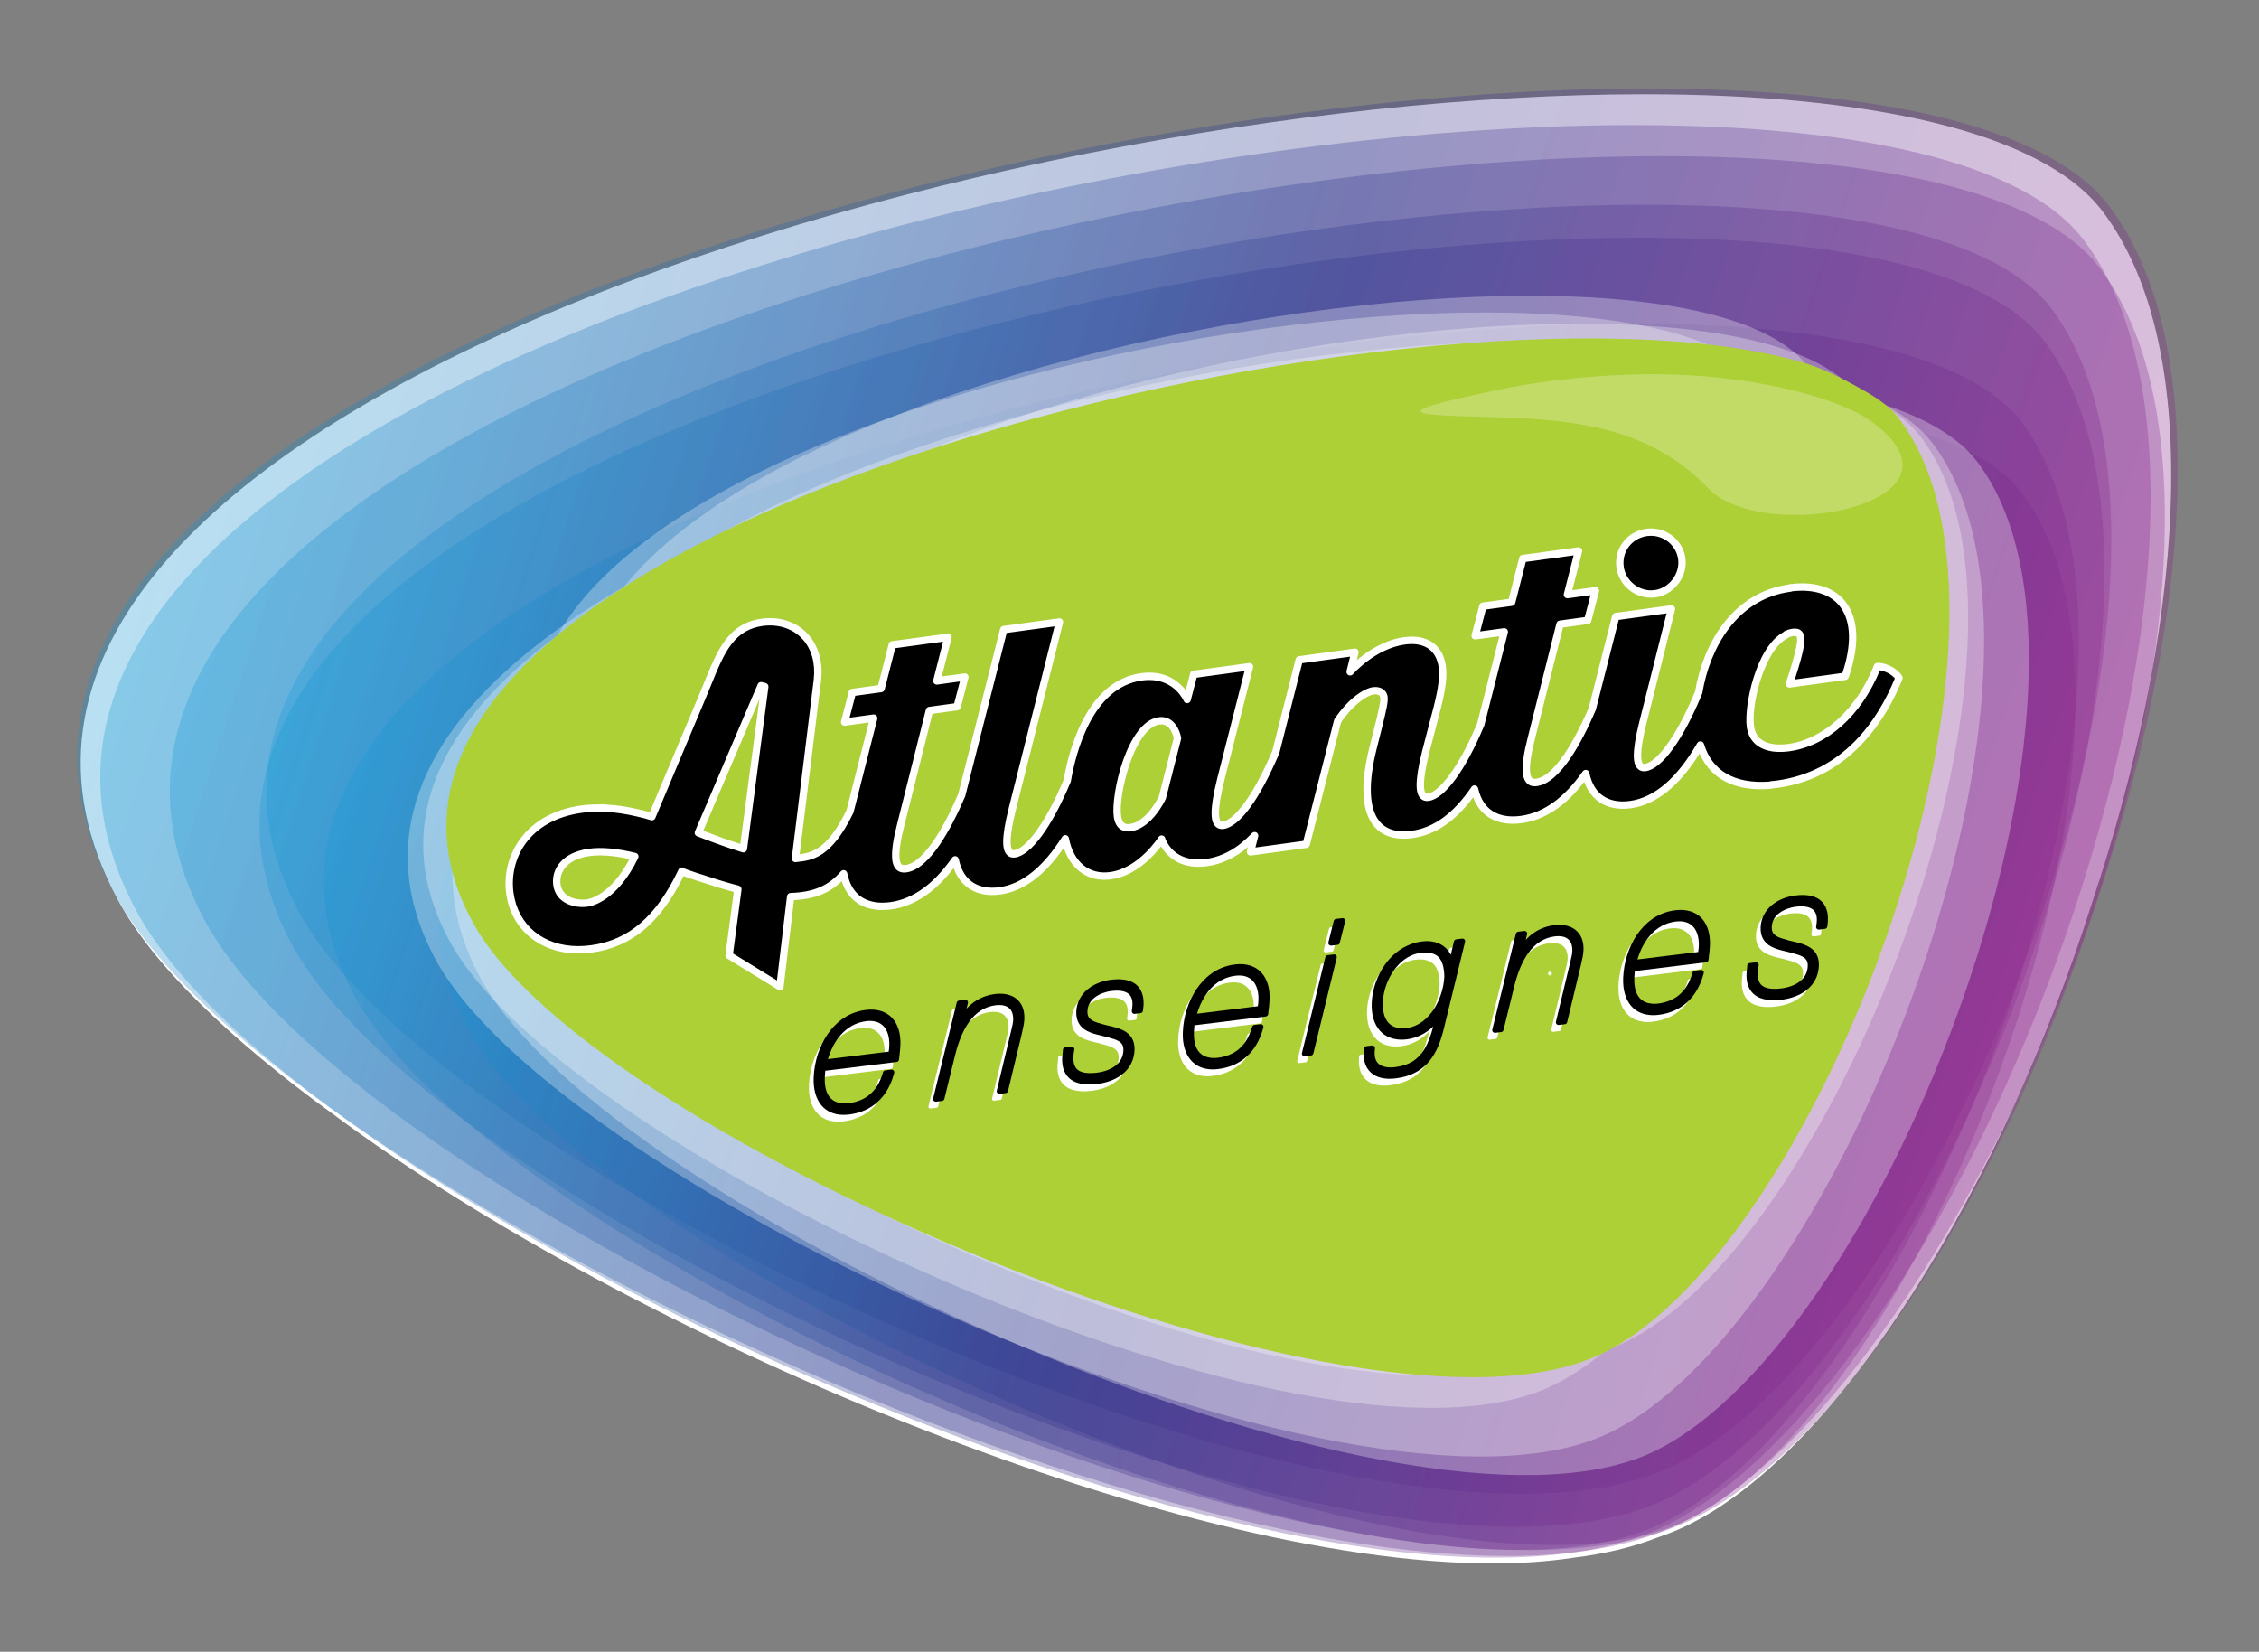
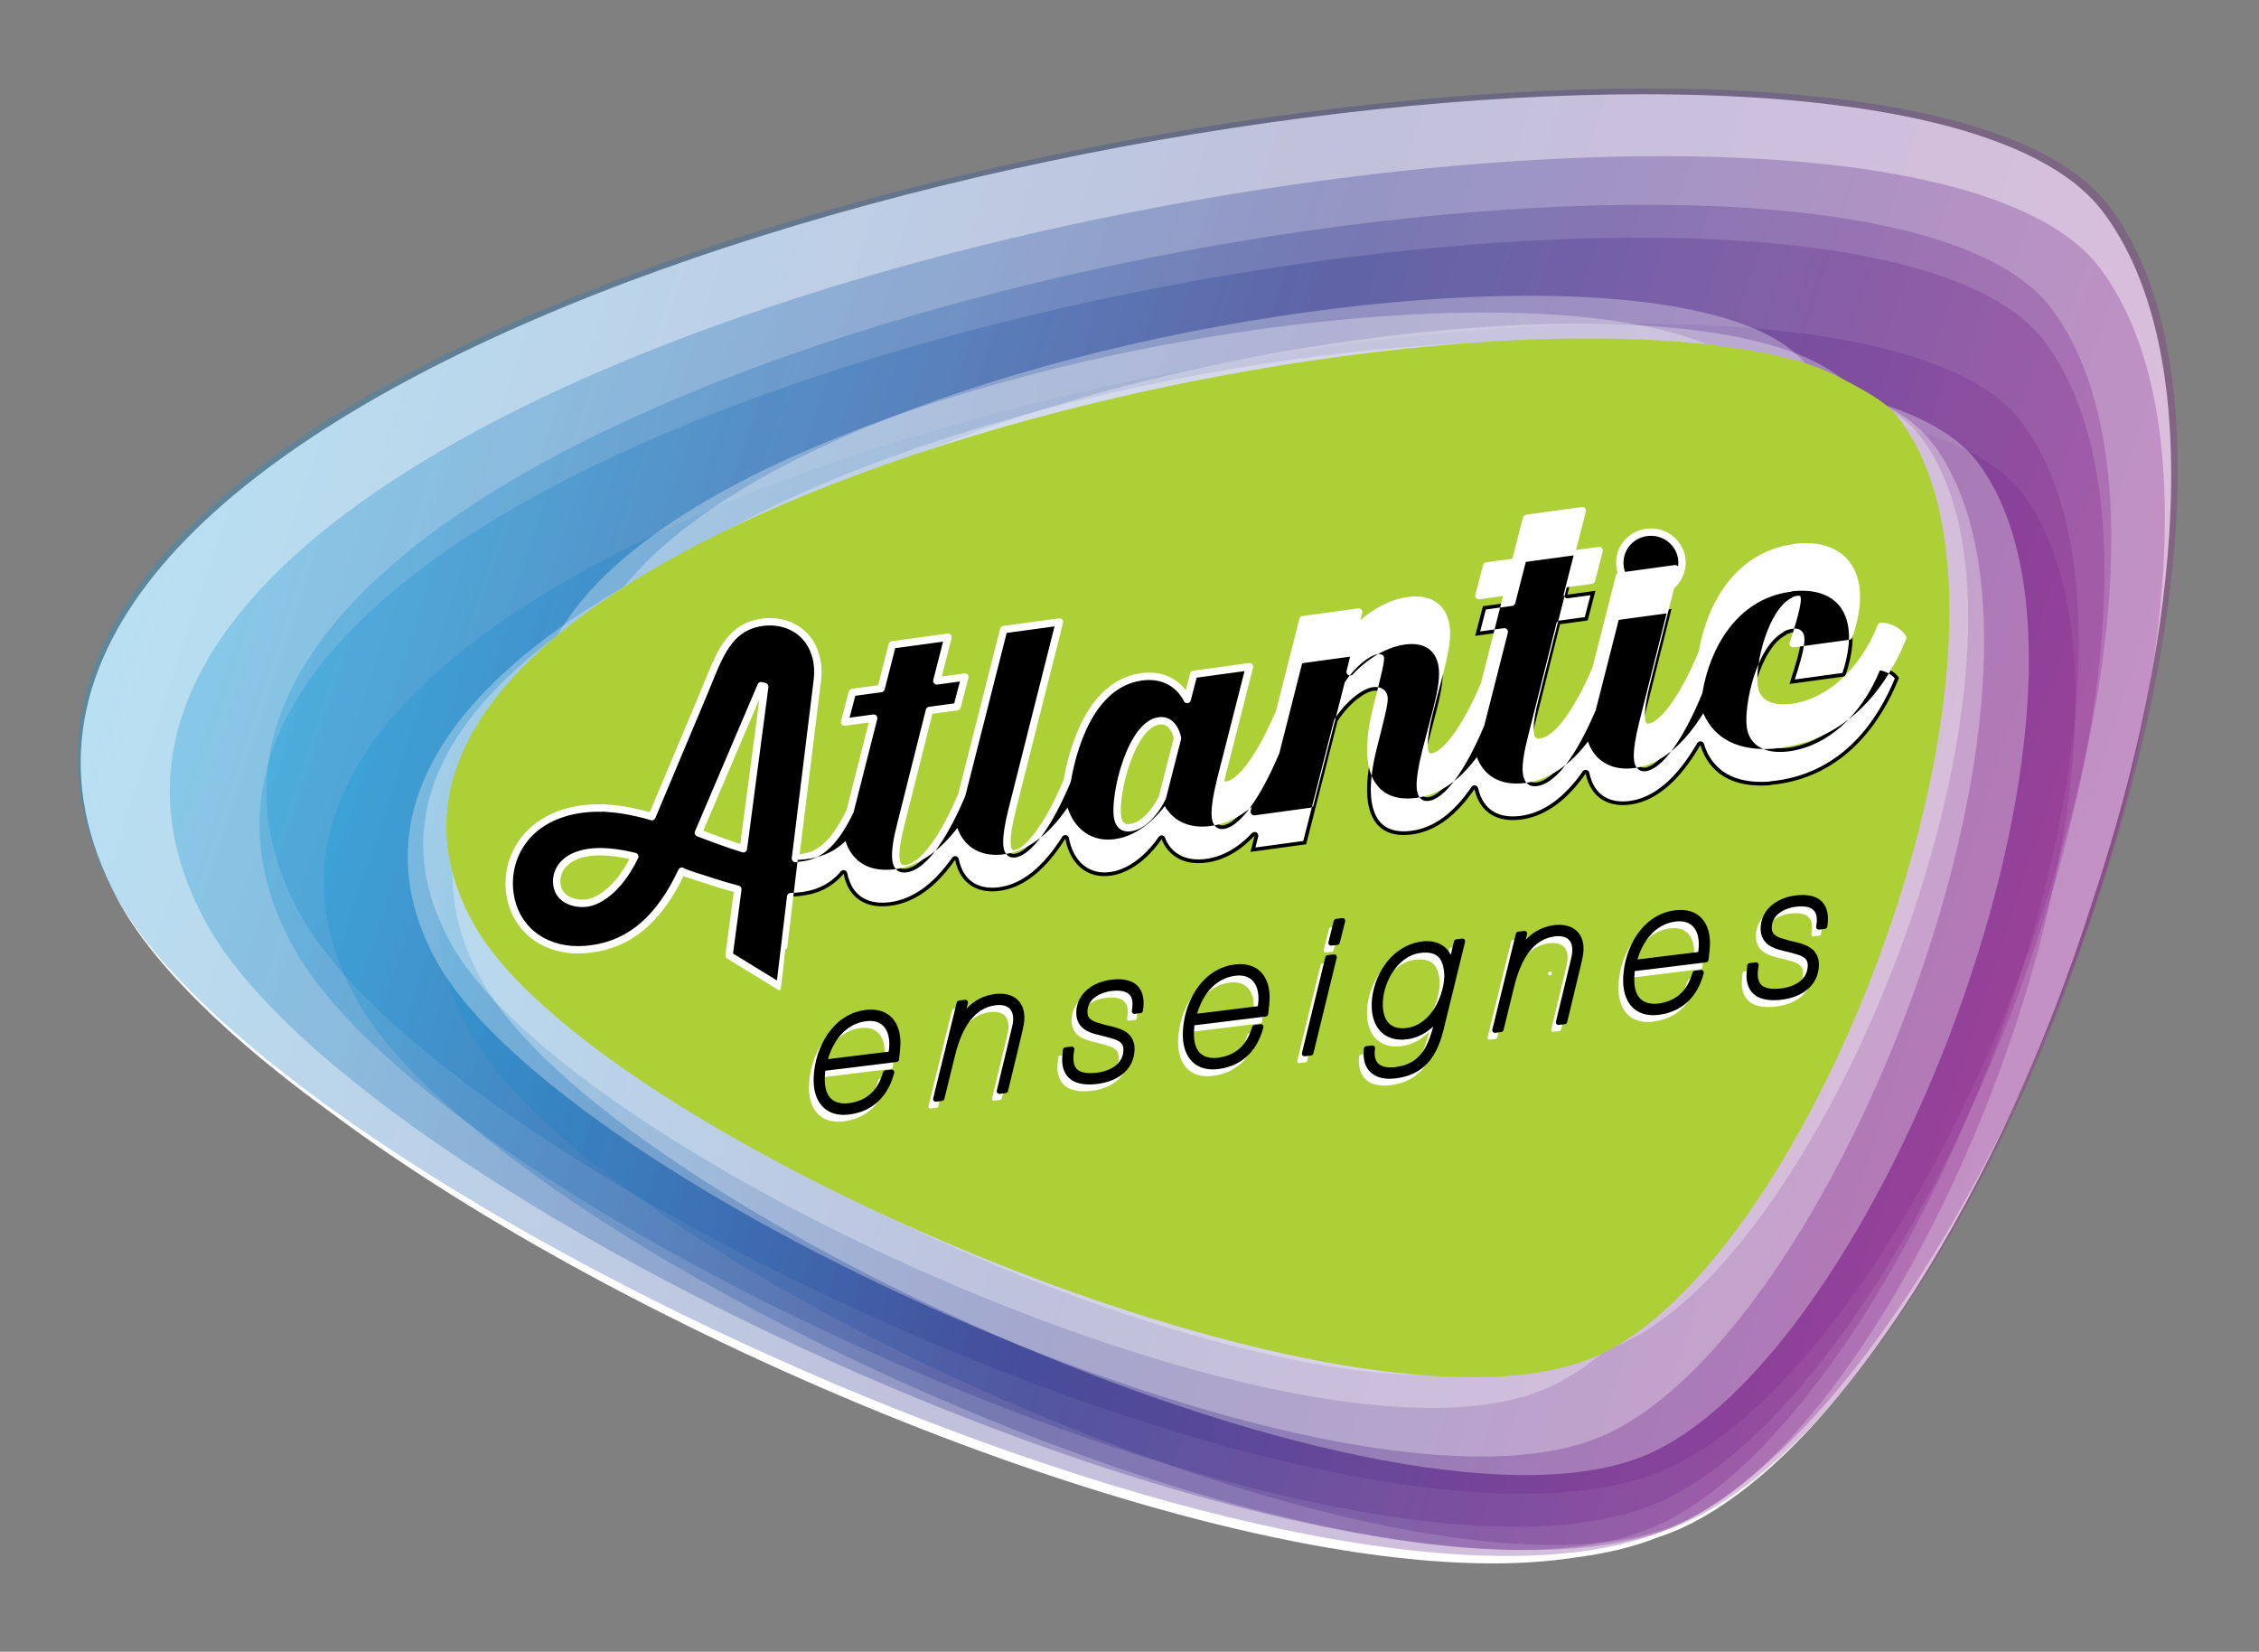
<svg xmlns="http://www.w3.org/2000/svg" version="1.1" id="Layer_1" x="0px" y="0px" width="238px" height="174px" viewBox="-55.5 -62.5 238 174" enable-background="new -55.5 -62.5 238 174" xml:space="preserve">
  <rect x="-55.5" y="-62.5" width="238" height="174" fill="#808080" stroke="none" />
  <title>Group 12</title>
  <desc>Created with Sketch.</desc>
  <path fill="#FFFFFF" d="M166.055-40.191c-6.398-8.505-24.846-12.382-48.375-12.382c-70.748,0-187.454,35.06-160.792,84.806  c3.711,6.926,11.808,14.727,22.574,22.537c31.393,23.435,88.355,47.421,122.275,47.421c3.027,0,5.869-0.191,8.496-0.592  c3.299-0.403,6.285-1.105,8.902-2.14c1.041-0.346,2.027-0.738,2.955-1.183c16.469-7.919,33.533-36.348,42.797-65.612  C174.391,4.248,177.111-25.499,166.055-40.191z" />
  <g>
    <g>
      <linearGradient id="SVGID_1_" gradientUnits="userSpaceOnUse" x1="-2391.286" y1="-1172.57" x2="-2183.032" y2="-1172.57" gradientTransform="matrix(0.95 0.311 -0.311 0.95 1872.822 1833.956)">
        <stop offset="0" style="stop-color:#1598D5" />
        <stop offset="0.5" style="stop-color:#2E338B" />
        <stop offset="1" style="stop-color:#8F278C" />
      </linearGradient>
      <path opacity="0.3" fill="url(#SVGID_1_)" d="M121.248,98.126C86.273,114.858-26.122,63.804-43.445,31.627    c-35.695-66.29,184.392-106.503,210.15-72.425C189.436-10.732,154.211,82.352,121.248,98.126z" />
      <linearGradient id="SVGID_2_" gradientUnits="userSpaceOnUse" x1="-2388.282" y1="-1170.221" x2="-2184.99" y2="-1170.221" gradientTransform="matrix(0.95 0.311 -0.311 0.95 1872.822 1833.956)">
        <stop offset="0" style="stop-color:#1598D5" />
        <stop offset="0.5" style="stop-color:#2E338B" />
        <stop offset="1" style="stop-color:#8F278C" />
      </linearGradient>
-       <path opacity="0.3" fill="url(#SVGID_2_)" d="M119.643,98.379C85.506,114.716-24.214,64.875-41.125,33.467    c-34.841-64.714,180-103.97,205.147-70.7C186.209-7.884,151.822,82.982,119.643,98.379z" />
      <linearGradient id="SVGID_3_" gradientUnits="userSpaceOnUse" x1="-2380.841" y1="-1170.016" x2="-2183.032" y2="-1170.016" gradientTransform="matrix(0.95 0.311 -0.311 0.95 1872.822 1833.956)">
        <stop offset="0" style="stop-color:#1598D5" />
        <stop offset="0.5" style="stop-color:#2E338B" />
        <stop offset="1" style="stop-color:#8F278C" />
      </linearGradient>
      <path opacity="0.3" fill="url(#SVGID_3_)" d="M122.535,97.67C89.316,113.567-17.447,65.067-33.9,34.507    C-67.802-28.46,141.246-66.657,165.717-34.286C187.301-5.728,153.844,82.688,122.535,97.67z" />
      <linearGradient id="SVGID_4_" gradientUnits="userSpaceOnUse" x1="-2371.05" y1="-1170.016" x2="-2188.124" y2="-1170.016" gradientTransform="matrix(0.95 0.311 -0.311 0.95 1872.822 1833.956)">
        <stop offset="0" style="stop-color:#1598D5" />
        <stop offset="0.5" style="stop-color:#2E338B" />
        <stop offset="1" style="stop-color:#8F278C" />
      </linearGradient>
      <path opacity="0.3" fill="url(#SVGID_4_)" d="M120.66,91.977c-30.721,14.7-129.449-30.149-144.664-58.41    c-31.354-58.231,161.966-93.552,184.595-63.618C180.553-3.642,149.613,78.123,120.66,91.977z" />
      <linearGradient id="SVGID_5_" gradientUnits="userSpaceOnUse" x1="-2370.659" y1="-1166.492" x2="-2187.732" y2="-1166.492" gradientTransform="matrix(0.95 0.311 -0.311 0.95 1872.822 1833.956)">
        <stop offset="0" style="stop-color:#1598D5" />
        <stop offset="0.5" style="stop-color:#2E338B" />
        <stop offset="1" style="stop-color:#8F278C" />
      </linearGradient>
      <path opacity="0.3" fill="url(#SVGID_5_)" d="M119.936,95.449C89.215,110.145-9.511,65.299-24.728,37.036    C-56.081-21.193,137.24-56.517,159.869-26.581C179.832-0.169,148.889,81.594,119.936,95.449z" />
      <linearGradient id="SVGID_6_" gradientUnits="userSpaceOnUse" x1="-2362.28" y1="-1161.011" x2="-2188.281" y2="-1161.011" gradientTransform="matrix(0.95 0.311 -0.311 0.95 1872.822 1833.956)">
        <stop offset="0" style="stop-color:#1598D5" />
        <stop offset="0.5" style="stop-color:#2E338B" />
        <stop offset="1" style="stop-color:#8F278C" />
      </linearGradient>
      <path opacity="0.3" fill="url(#SVGID_6_)" d="M119.488,98.021C90.27,112.004-3.642,69.345-18.117,42.462    c-29.82-55.389,154.066-88.986,175.589-60.514C176.461,7.067,147.029,84.843,119.488,98.021z" />
      <linearGradient id="SVGID_7_" gradientUnits="userSpaceOnUse" x1="-2349.359" y1="-1158.333" x2="-2187.106" y2="-1158.333" gradientTransform="matrix(0.95 0.311 -0.311 0.95 1872.822 1833.956)">
        <stop offset="0" style="stop-color:#1598D5" />
        <stop offset="0.5" style="stop-color:#2E338B" />
        <stop offset="1" style="stop-color:#8F278C" />
      </linearGradient>
      <path opacity="0.3" fill="url(#SVGID_7_)" d="M122.113,97.688C94.861,110.727,7.293,70.947-6.201,45.88    c-27.812-51.65,143.662-82.982,163.732-56.43C175.238,12.876,147.795,85.399,122.113,97.688z" />
      <path opacity="0.3" fill="#FFFFFF" d="M118.711,90.423C92.463,102.982,8.103,64.664-4.896,40.516    C-31.683-9.238,133.494-39.419,152.83-13.841C169.889,8.726,143.451,78.586,118.711,90.423z" />
      <path opacity="0.3" fill="#FFFFFF" d="M113.994,88.47C87.746,101.029,3.389,62.709-9.613,38.561    c-26.789-49.753,138.39-79.935,157.728-54.356C165.172,6.767,138.734,76.631,113.994,88.47z" />
      <path opacity="0.3" fill="#FFFFFF" d="M108,83.493C83.332,95.298,4.061,59.289-8.156,36.598    C-33.33-10.159,121.893-38.52,140.061-14.483C156.092,6.721,131.246,72.37,108,83.493z" />
      <path opacity="0.3" fill="#FFFFFF" d="M115.705,78.894c-24,11.484-101.128-23.551-113.019-45.63    c-24.49-45.49,126.535-73.087,144.212-49.7C162.494,4.196,138.322,68.07,115.705,78.894z" />
      <path opacity="0.3" fill="#FFFFFF" d="M107.443,80.192C84.111,91.356,9.124,57.295-2.437,35.832    c-23.811-44.23,123.019-71.059,140.208-48.321C152.934,7.566,129.436,69.67,107.443,80.192z" />
      <path opacity="0.3" fill="#FFFFFF" d="M107.951,70.464C85.533,81.191,13.495,48.465,2.388,27.844    c-22.876-42.493,118.19-68.269,134.702-46.425C151.656,0.692,129.074,60.354,107.951,70.464z" />
      <path opacity="0.3" fill="#FFFFFF" d="M101.537,74.955C79.119,85.683,7.079,52.96-4.025,32.335    C-26.9-10.155,114.162-35.93,130.676-14.087C145.244,5.185,122.666,64.848,101.537,74.955z" />
      <path opacity="0.3" fill="#FFFFFF" d="M109.025,65.604C87.875,75.726,19.897,44.849,9.42,25.389    C-12.164-14.702,120.938-39.023,136.52-18.413C150.264-0.229,128.961,56.063,109.025,65.604z" />
      <path opacity="0.3" fill="#FFFFFF" d="M107.512,60.163C86.359,70.286,18.384,39.408,7.907,19.949    c-21.585-40.091,111.517-64.413,127.097-43.802C148.75-5.669,127.443,50.626,107.512,60.163z" />
      <path opacity="0.3" fill="#FFFFFF" d="M102.816,61.923C81.664,72.047,13.688,41.168,3.211,21.708    c-21.587-40.091,111.513-64.409,127.097-43.799C144.055-3.909,122.75,52.385,102.816,61.923z" />
      <path opacity="0.3" fill="#FFFFFF" d="M112.725,63.108C91.576,73.23,23.6,42.352,13.124,22.893    C-8.464-17.2,124.641-41.521,140.221-20.909C153.965-2.729,132.662,53.568,112.725,63.108z" />
      <g>
        <path fill="#ADD036" d="M113.385,80.041C88.496,92.279,7.298,57.524-5.5,34.993C-29.111-6.583,94.654-35.789,134.305-24.35     c2.221,0.639,4.012,1.582,5.664,2.481c1.785,0.974,3.381,1.928,4.404,3.217C161.02,2.326,136.838,68.508,113.385,80.041z" />
      </g>
    </g>
-     <path opacity="0.24" fill-rule="evenodd" clip-rule="evenodd" fill="#FFFFFF" d="M124.447-11.083   c-5.982-6.262-13.809-7.208-21.887-7.445c-8.912-0.266-13.18-0.209-0.158-2.917c5.904-1.228,12.785-1.787,18.49-1.599   c9.059,0.299,17.658,2.512,21.115,5.185C152.951-9.399,130.264-4.997,124.447-11.083z" />
  </g>
  <g>
    <g>
      <path fill="#FFFFFF" d="M35.153,44.771c-2.019,0.247-3.273,1.513-3.971,2.529c-0.865,1.261-1.379,2.859-1.45,4.499    c-0.051,1.218,0.229,2.221,0.808,2.902c0.52,0.61,1.275,0.941,2.188,0.96c0.205,0.004,0.419-0.007,0.638-0.035    c1.178-0.144,2.177-0.583,2.967-1.302c0.773-0.702,1.336-1.66,1.674-2.845l0.047-0.166c0.018-0.063,0.003-0.133-0.04-0.183    c-0.043-0.051-0.109-0.077-0.175-0.068L37.2,51.143c-0.078,0.008-0.143,0.063-0.165,0.14l-0.03,0.1    c-0.288,0.969-0.75,1.732-1.374,2.271c-0.604,0.517-1.38,0.838-2.304,0.952c-0.15,0.016-0.303,0.025-0.451,0.021    c-0.35-0.006-0.857-0.078-1.277-0.382c-0.619-0.454-0.907-1.291-0.858-2.486c0.011-0.278,0.032-0.516,0.058-0.732l7.59-0.934    c0.09-0.013,0.161-0.084,0.172-0.175l0.043-0.386c0.047-0.392,0.084-0.731,0.102-1.129c0.049-1.16-0.231-2.119-0.812-2.769    C37.265,44.933,36.301,44.628,35.153,44.771z M37.622,49.162l-6.583,0.812c0.296-1.046,0.759-1.959,1.354-2.65    c0.758-0.88,1.695-1.394,2.78-1.529c0.85-0.104,1.513,0.108,1.954,0.62c0.403,0.471,0.605,1.199,0.57,2.047    C37.686,48.737,37.663,48.942,37.622,49.162z" />
      <path fill="#FFFFFF" d="M50.954,43.58c-0.525-0.422-1.291-0.594-2.16-0.487c-0.93,0.114-1.756,0.462-2.455,1.032    c-0.26,0.212-0.504,0.456-0.736,0.731l0.217-0.906c0.016-0.063-0.002-0.129-0.045-0.178c-0.043-0.046-0.107-0.072-0.172-0.063    l-0.637,0.078c-0.082,0.01-0.148,0.071-0.167,0.15l-0.024,0.103c0,0,0,0,0,0.002l-2.459,9.99c-0.014,0.063,0.002,0.13,0.045,0.179    c0.037,0.041,0.09,0.065,0.145,0.065c0.01,0,0.018,0,0.028-0.002l0.636-0.078c0.082-0.01,0.149-0.069,0.168-0.149l1.138-4.636    c0.353-1.435,0.843-2.598,1.452-3.459c0.773-1.09,1.72-1.692,2.888-1.836c0.608-0.074,1.106,0.024,1.438,0.288    c0.349,0.278,0.516,0.729,0.498,1.341c-0.014,0.34-0.109,0.729-0.203,1.104l-1.526,6.36c-0.015,0.061,0.002,0.128,0.045,0.175    c0.036,0.043,0.089,0.065,0.144,0.067c0.01,0,0.02,0,0.027-0.002l0.635-0.079c0.082-0.009,0.15-0.068,0.168-0.149l1.432-5.942    c0.023-0.11,0.049-0.223,0.074-0.333c0.096-0.408,0.194-0.833,0.214-1.262l0.001-0.039C51.799,44.748,51.52,44.034,50.954,43.58z" />
      <path fill="#FFFFFF" d="M63.383,41.947c-0.568-0.361-1.373-0.48-2.398-0.355c-0.906,0.114-1.752,0.452-2.381,0.956    c-0.738,0.588-1.166,1.412-1.203,2.318c-0.041,0.899,0.318,1.557,1.064,1.955c0.467,0.251,1.006,0.379,1.527,0.502    c0.143,0.034,0.285,0.066,0.42,0.103c0.004,0.002,0.008,0,0.012,0.002c0.002,0,0.002,0.002,0.004,0.002l0.25,0.069    c0.441,0.119,0.859,0.232,1.164,0.422c0.389,0.242,0.539,0.547,0.521,1.048c-0.033,0.704-0.33,1.259-0.91,1.693    c-0.492,0.372-1.186,0.626-1.949,0.72c-0.883,0.11-1.555,0.027-1.971-0.237c-0.439-0.282-0.631-0.764-0.602-1.515    c0.008-0.186,0.031-0.393,0.07-0.616l0.027-0.151c0.01-0.062-0.01-0.125-0.053-0.17s-0.105-0.069-0.168-0.06l-0.65,0.08    c-0.094,0.011-0.168,0.092-0.172,0.187l-0.008,0.131c-0.002,0.11-0.016,0.219-0.029,0.333c-0.016,0.123-0.029,0.248-0.035,0.379    c-0.062,1.379,0.541,2.027,1.057,2.329c0.422,0.244,0.963,0.377,1.611,0.388c0.289,0.006,0.607-0.011,0.943-0.052    c1.014-0.127,1.898-0.464,2.559-0.979c0.801-0.62,1.246-1.492,1.287-2.521c0.033-0.91-0.344-1.574-1.117-1.977    c-0.475-0.247-1.014-0.373-1.535-0.494c-0.158-0.038-0.312-0.073-0.461-0.11c0-0.002,0-0.002-0.002-0.002l0,0l-0.164-0.045    c-0.461-0.13-0.895-0.251-1.199-0.45c-0.361-0.241-0.5-0.536-0.482-1.021c0.027-0.632,0.311-1.139,0.861-1.544    c0.455-0.336,1.088-0.571,1.736-0.649c0.771-0.096,1.381-0.013,1.764,0.239c0.393,0.259,0.57,0.701,0.547,1.346    c-0.008,0.143-0.023,0.292-0.049,0.444l-0.023,0.147c-0.008,0.061,0.012,0.123,0.055,0.169c0.041,0.043,0.104,0.065,0.166,0.058    l0.143-0.018l0,0l0,0l0.475-0.058c0.088-0.011,0.158-0.081,0.17-0.169l0.018-0.116c0.025-0.184,0.043-0.356,0.051-0.521    C64.377,42.857,63.842,42.239,63.383,41.947z" />
      <path fill="#FFFFFF" d="M74.045,39.983c-2.02,0.247-3.271,1.513-3.969,2.529c-0.865,1.262-1.381,2.858-1.449,4.499    c-0.051,1.218,0.227,2.221,0.807,2.902c0.518,0.61,1.275,0.942,2.188,0.962c0.205,0.001,0.42-0.01,0.639-0.037    c1.18-0.145,2.176-0.583,2.967-1.303c0.773-0.7,1.336-1.658,1.674-2.842l0.047-0.169c0.02-0.062,0.004-0.133-0.039-0.181    c-0.043-0.051-0.109-0.078-0.176-0.069l-0.639,0.078c-0.078,0.01-0.145,0.063-0.166,0.14l-0.027,0.1    c-0.291,0.972-0.754,1.735-1.377,2.271c-0.604,0.518-1.379,0.84-2.303,0.953c-0.15,0.019-0.301,0.028-0.449,0.024    c-0.35-0.007-0.857-0.08-1.279-0.385c-0.619-0.452-0.908-1.288-0.859-2.484c0.014-0.279,0.031-0.518,0.059-0.733l7.588-0.934    c0.092-0.012,0.162-0.085,0.174-0.175l0.041-0.369c0.049-0.398,0.088-0.741,0.105-1.145c0.049-1.162-0.232-2.12-0.814-2.772    C76.16,40.144,75.195,39.842,74.045,39.983z M76.514,44.374l-6.582,0.811c0.295-1.046,0.76-1.959,1.355-2.648    c0.76-0.88,1.695-1.396,2.779-1.529c0.85-0.103,1.514,0.106,1.955,0.62c0.402,0.471,0.605,1.197,0.568,2.049    C76.58,43.95,76.557,44.155,76.514,44.374z" />
      <path fill="#FFFFFF" d="M85.348,35.105l-0.658,0.08c-0.08,0.011-0.146,0.069-0.168,0.147l-0.025,0.103v0.001l-0.537,2.153    c-0.018,0.063,0,0.13,0.043,0.181c0.037,0.041,0.088,0.063,0.145,0.065c0.008,0,0.018,0,0.027-0.002l0.654-0.08    c0.082-0.01,0.15-0.069,0.168-0.148l0.566-2.258c0.018-0.062,0-0.129-0.043-0.177C85.477,35.122,85.41,35.097,85.348,35.105z" />
      <path fill="#FFFFFF" d="M84.463,38.926l-0.654,0.081c-0.082,0.01-0.15,0.067-0.168,0.147l-2.467,10.095    c-0.016,0.061,0,0.129,0.045,0.177c0.037,0.043,0.088,0.066,0.143,0.067c0.01,0,0.018,0,0.029-0.003l0.654-0.081    c0.082-0.009,0.148-0.069,0.168-0.147l0.025-0.106l0,0l2.441-9.988c0.014-0.062-0.002-0.129-0.045-0.177    C84.592,38.94,84.527,38.919,84.463,38.926z" />
      <path fill="#FFFFFF" d="M97.977,37.262l-0.154,0.02l0,0l-0.467,0.058c-0.082,0.009-0.148,0.069-0.168,0.151l-0.375,1.597    l-0.014,0.063c-0.164-0.394-0.389-0.73-0.686-0.99c-0.584-0.506-1.41-0.719-2.34-0.604c-1.494,0.183-2.852,1.017-3.822,2.348    c-0.846,1.153-1.365,2.624-1.424,4.026c-0.053,1.217,0.236,2.217,0.834,2.892c0.518,0.584,1.262,0.901,2.15,0.918    c0.203,0.004,0.416-0.008,0.633-0.036c1.092-0.133,2.139-0.697,2.938-1.543c-0.242,0.963-0.541,1.908-0.992,2.664    c-0.707,1.179-1.678,1.786-3.15,1.971c-0.727,0.09-1.316-0.004-1.701-0.269c-0.408-0.282-0.594-0.745-0.566-1.416    c0.002-0.074,0.008-0.151,0.018-0.235l0.016-0.138c0.006-0.062-0.016-0.12-0.059-0.162c-0.043-0.044-0.104-0.064-0.162-0.057    l-0.617,0.077c-0.092,0.009-0.164,0.086-0.174,0.179l-0.012,0.125c-0.004,0.07-0.008,0.143-0.01,0.211    c-0.045,1.003,0.262,1.777,0.887,2.243c0.43,0.323,0.998,0.491,1.682,0.505c0.227,0.006,0.471-0.01,0.721-0.04    c1.357-0.166,2.416-0.655,3.23-1.498c0.787-0.815,1.355-1.979,1.738-3.556l2.264-9.26c0.016-0.063,0-0.131-0.045-0.179    C98.105,37.277,98.041,37.254,97.977,37.262z M90.107,46.059c-0.416-0.487-0.615-1.245-0.574-2.188    c0.051-1.196,0.492-2.45,1.211-3.436c0.539-0.743,1.469-1.66,2.834-1.831l0,0c0.934-0.113,1.59,0.052,2.006,0.509    c0.381,0.416,0.58,1.117,0.592,2.084c-0.053,1.207-0.486,2.523-1.158,3.524c-0.537,0.798-1.475,1.783-2.895,1.957    C91.232,46.787,90.551,46.577,90.107,46.059z" />
      <circle fill="#FFFFFF" cx="107.795" cy="40.054" r="0.198" />
      <path fill="#FFFFFF" d="M109.867,36.328c-0.525-0.424-1.293-0.596-2.162-0.486c-0.93,0.113-1.756,0.461-2.455,1.03    c-0.26,0.211-0.504,0.456-0.736,0.731l0.217-0.905c0.014-0.063-0.002-0.129-0.045-0.178s-0.107-0.073-0.172-0.063l-0.633,0.076    c-0.082,0.012-0.148,0.07-0.168,0.149l-0.027,0.104l0,0l0,0l-2.459,9.993c-0.016,0.061,0,0.128,0.045,0.177    c0.037,0.041,0.09,0.065,0.143,0.067c0.01,0,0.02-0.002,0.029-0.002l0.637-0.078c0.082-0.012,0.148-0.071,0.168-0.149l1.137-4.635    c0.355-1.436,0.844-2.601,1.451-3.46c0.775-1.091,1.721-1.692,2.889-1.836c0.607-0.077,1.105,0.024,1.439,0.288    c0.348,0.276,0.516,0.727,0.496,1.34c-0.014,0.327-0.104,0.703-0.191,1.065c-0.025,0.104-0.051,0.209-0.074,0.313l0,0l0,0    l-1.461,6.083c-0.016,0.063,0,0.131,0.045,0.178c0.035,0.043,0.088,0.065,0.143,0.067c0.01,0,0.018,0,0.027-0.002l0.637-0.079    c0.082-0.009,0.148-0.07,0.168-0.149l1.424-5.922c0.002-0.007,0.004-0.013,0.006-0.021c0.025-0.121,0.053-0.243,0.082-0.366    c0.092-0.398,0.188-0.811,0.209-1.267C110.713,37.498,110.434,36.783,109.867,36.328z" />
      <path fill="#FFFFFF" d="M120.439,34.273c-2.021,0.247-3.273,1.512-3.969,2.527c-0.867,1.265-1.381,2.861-1.451,4.499    c-0.053,1.218,0.227,2.221,0.809,2.902c0.516,0.611,1.273,0.943,2.188,0.96c0.205,0.004,0.42-0.008,0.641-0.034    c1.176-0.146,2.174-0.584,2.965-1.303c0.771-0.7,1.336-1.658,1.672-2.843l0.049-0.168c0.018-0.063,0.004-0.131-0.039-0.184    c-0.043-0.05-0.109-0.074-0.176-0.066l-0.639,0.078c-0.078,0.01-0.145,0.065-0.166,0.14l-0.031,0.102    c-0.289,0.969-0.75,1.733-1.375,2.268c-0.604,0.519-1.377,0.84-2.301,0.953c-0.15,0.02-0.301,0.027-0.451,0.022    c-0.35-0.005-0.857-0.076-1.277-0.382c-0.619-0.452-0.908-1.289-0.859-2.486c0.012-0.278,0.029-0.516,0.057-0.732l7.59-0.934    c0.092-0.011,0.164-0.084,0.172-0.175l0.043-0.369c0.047-0.396,0.088-0.74,0.104-1.145c0.049-1.161-0.23-2.118-0.812-2.771    C122.555,34.433,121.59,34.131,120.439,34.273z M122.908,38.663l-6.584,0.811c0.297-1.046,0.76-1.959,1.355-2.65    c0.762-0.879,1.695-1.394,2.779-1.527c0.852-0.104,1.514,0.106,1.957,0.62c0.4,0.469,0.604,1.197,0.566,2.047    C122.971,38.237,122.949,38.442,122.908,38.663z" />
      <path fill="#FFFFFF" d="M135.482,33.071c-0.566-0.36-1.373-0.48-2.396-0.355c-0.906,0.11-1.754,0.45-2.383,0.955    c-0.738,0.591-1.166,1.414-1.203,2.319c-0.043,0.898,0.316,1.558,1.064,1.953c0.469,0.255,1.01,0.382,1.531,0.506    c0.145,0.032,0.287,0.066,0.42,0.102c0.004,0.002,0.008,0.002,0.01,0.002l0.002,0.002l0.25,0.067    c0.439,0.121,0.859,0.233,1.164,0.422c0.389,0.244,0.539,0.548,0.521,1.048c-0.033,0.704-0.332,1.261-0.91,1.695    c-0.496,0.373-1.188,0.626-1.947,0.718c-0.887,0.11-1.559,0.029-1.973-0.237c-0.441-0.28-0.631-0.762-0.602-1.515    c0.008-0.188,0.031-0.396,0.07-0.616l0.025-0.149c0.012-0.062-0.008-0.126-0.051-0.171c-0.043-0.044-0.107-0.068-0.168-0.059    l-0.65,0.079c-0.096,0.012-0.17,0.091-0.174,0.189l-0.006,0.126c-0.002,0.111-0.016,0.221-0.029,0.331    c-0.014,0.123-0.029,0.25-0.035,0.383c-0.062,1.381,0.539,2.026,1.057,2.328c0.422,0.246,0.963,0.378,1.611,0.39    c0.289,0.006,0.607-0.014,0.945-0.054c1.01-0.125,1.895-0.461,2.557-0.978c0.801-0.622,1.246-1.491,1.287-2.521    c0.033-0.909-0.342-1.575-1.119-1.977c-0.471-0.247-1.008-0.374-1.529-0.494c-0.16-0.037-0.316-0.075-0.467-0.114l0,0l0,0    l-0.16-0.043c-0.461-0.129-0.896-0.252-1.203-0.452c-0.361-0.239-0.5-0.534-0.482-1.019c0.027-0.635,0.309-1.139,0.859-1.546    c0.457-0.333,1.09-0.569,1.736-0.649c0.775-0.096,1.383-0.014,1.764,0.238c0.395,0.262,0.572,0.703,0.547,1.351    c-0.004,0.133-0.02,0.278-0.047,0.44l-0.025,0.146c-0.008,0.062,0.01,0.125,0.055,0.17c0.041,0.044,0.104,0.065,0.166,0.06    l0.143-0.018l0,0l0,0l0.477-0.059c0.088-0.012,0.158-0.08,0.172-0.171l0.014-0.116c0.027-0.18,0.043-0.354,0.051-0.517    C136.477,33.982,135.941,33.364,135.482,33.071z" />
    </g>
    <g>
      <path d="M35.718,43.887c-2.05,0.248-3.321,1.532-4.028,2.564c-0.873,1.271-1.393,2.886-1.464,4.542    c-0.052,1.238,0.233,2.262,0.827,2.958c0.533,0.63,1.312,0.972,2.249,0.99c0.208,0.003,0.427-0.01,0.651-0.035    c1.195-0.147,2.208-0.593,3.01-1.324c0.785-0.712,1.356-1.681,1.697-2.882l0.049-0.166c0.024-0.091,0.004-0.188-0.057-0.26    c-0.062-0.073-0.154-0.108-0.248-0.096l-0.64,0.079c-0.109,0.013-0.201,0.091-0.233,0.195l-0.03,0.102    c-0.283,0.954-0.736,1.705-1.349,2.229c-0.592,0.51-1.352,0.821-2.261,0.934c-0.146,0.019-0.294,0.026-0.438,0.024    c-0.338-0.008-0.828-0.074-1.23-0.37c-0.596-0.435-0.873-1.246-0.825-2.412c0.011-0.251,0.027-0.465,0.05-0.663l7.525-0.927    c0.128-0.017,0.229-0.119,0.244-0.248l0.043-0.385c0.046-0.395,0.084-0.734,0.103-1.134c0.05-1.183-0.239-2.163-0.835-2.829    C37.885,44.053,36.893,43.739,35.718,43.887z M38.127,48.283l-6.4,0.788c0.293-0.984,0.739-1.843,1.305-2.497    c0.746-0.864,1.664-1.369,2.729-1.501c0.818-0.099,1.457,0.099,1.881,0.591c0.391,0.454,0.585,1.162,0.549,1.989    C38.18,47.902,38.163,48.089,38.127,48.283z" />
      <path d="M51.583,42.712c-0.543-0.438-1.332-0.614-2.225-0.504c-0.942,0.113-1.783,0.467-2.497,1.05    c-0.183,0.151-0.358,0.318-0.528,0.5l0.143-0.592c0.021-0.09-0.004-0.184-0.064-0.252c-0.061-0.067-0.149-0.102-0.242-0.092    l-0.637,0.08c-0.115,0.016-0.21,0.099-0.237,0.211l-0.024,0.104l0,0l-2.458,9.992c-0.022,0.089,0.001,0.182,0.062,0.253    c0.053,0.058,0.127,0.092,0.205,0.094c0.013,0,0.027,0,0.04-0.002l0.636-0.081c0.115-0.013,0.211-0.097,0.238-0.211l1.139-4.635    c0.351-1.423,0.835-2.579,1.438-3.429c0.761-1.073,1.687-1.663,2.831-1.803c0.584-0.072,1.062,0.021,1.376,0.269    c0.327,0.262,0.483,0.689,0.467,1.274c-0.015,0.332-0.104,0.698-0.2,1.087l-1.527,6.359c-0.021,0.089,0.003,0.183,0.064,0.252    c0.053,0.058,0.126,0.092,0.203,0.094c0.014,0,0.027,0,0.039-0.002l0.636-0.079c0.115-0.015,0.211-0.099,0.238-0.213l1.43-5.936    c0.001-0.008,0.001-0.013,0.003-0.019c0.023-0.108,0.048-0.216,0.074-0.327c0.094-0.41,0.193-0.834,0.215-1.27l0.001-0.043    C52.458,43.92,52.17,43.183,51.583,42.712z" />
      <path d="M64.002,41.074c-0.584-0.373-1.406-0.497-2.451-0.366c-0.922,0.112-1.781,0.458-2.422,0.972    c-0.758,0.604-1.197,1.45-1.234,2.379c-0.043,0.921,0.34,1.623,1.107,2.03c0.477,0.258,1.021,0.387,1.547,0.511    c0.141,0.034,0.279,0.066,0.412,0.102c0.002,0,0.004,0,0.004,0c0.006,0.002,0.01,0.002,0.016,0.004l0,0l0.254,0.071    c0.436,0.117,0.846,0.229,1.139,0.41c0.305,0.188,0.504,0.43,0.484,0.974c-0.033,0.68-0.318,1.214-0.877,1.634    c-0.482,0.362-1.16,0.611-1.912,0.702c-0.861,0.108-1.518,0.03-1.916-0.224c-0.26-0.168-0.6-0.497-0.562-1.441    c0.008-0.184,0.031-0.388,0.068-0.607l0.027-0.151c0.014-0.086-0.012-0.176-0.074-0.239c-0.061-0.065-0.146-0.098-0.238-0.086    l-0.646,0.08c-0.137,0.016-0.24,0.129-0.248,0.266l-0.004,0.131c-0.004,0.106-0.018,0.213-0.031,0.323    c-0.016,0.125-0.031,0.254-0.035,0.389c-0.064,1.421,0.561,2.091,1.098,2.403c0.432,0.254,0.988,0.389,1.65,0.399    c0.293,0.008,0.615-0.013,0.955-0.055c1.029-0.127,1.928-0.472,2.6-0.993c0.82-0.637,1.277-1.529,1.318-2.583    c0.035-0.945-0.357-1.638-1.162-2.053c-0.482-0.253-1.051-0.385-1.553-0.502c-0.156-0.037-0.311-0.073-0.457-0.112    c0,0,0,0-0.002,0l0,0l-0.16-0.045c-0.455-0.125-0.887-0.245-1.182-0.438c-0.281-0.189-0.465-0.422-0.445-0.949    c0.027-0.606,0.299-1.09,0.828-1.48c0.445-0.327,1.062-0.558,1.695-0.635c0.754-0.094,1.344-0.014,1.711,0.226    c0.371,0.247,0.533,0.651,0.508,1.277c-0.006,0.133-0.02,0.28-0.045,0.434l-0.025,0.146c-0.012,0.088,0.016,0.176,0.076,0.239    s0.148,0.095,0.236,0.084l0.143-0.019l0.475-0.058c0.125-0.016,0.225-0.114,0.244-0.24l0.014-0.115    c0.027-0.184,0.045-0.362,0.053-0.53C65.039,42.02,64.48,41.378,64.002,41.074z" />
      <path d="M74.611,39.099c-2.051,0.25-3.322,1.532-4.027,2.563c-0.873,1.273-1.393,2.888-1.463,4.542    c-0.055,1.239,0.232,2.263,0.826,2.958c0.533,0.63,1.311,0.974,2.248,0.991c0.209,0.005,0.428-0.008,0.65-0.036    c1.195-0.147,2.209-0.592,3.012-1.322c0.783-0.712,1.355-1.683,1.697-2.884l0.049-0.166c0.025-0.09,0.004-0.188-0.057-0.258    c-0.061-0.073-0.154-0.11-0.248-0.098l-0.639,0.079c-0.111,0.013-0.203,0.092-0.234,0.198l-0.029,0.099    c-0.285,0.954-0.74,1.705-1.35,2.231c-0.594,0.509-1.354,0.822-2.26,0.935c-0.146,0.019-0.293,0.025-0.438,0.021    c-0.34-0.005-0.83-0.074-1.234-0.368c-0.594-0.435-0.873-1.247-0.822-2.414c0.008-0.246,0.025-0.464,0.047-0.663l7.527-0.927    c0.127-0.015,0.23-0.118,0.244-0.244l0.041-0.362c0.049-0.402,0.088-0.751,0.105-1.16c0.049-1.183-0.238-2.161-0.834-2.829    C76.779,39.265,75.787,38.95,74.611,39.099z M77.021,43.497l-6.402,0.788c0.295-0.986,0.742-1.844,1.305-2.5    c0.748-0.862,1.666-1.366,2.729-1.499c0.82-0.102,1.459,0.099,1.883,0.59c0.389,0.454,0.584,1.16,0.549,1.99    C77.074,43.113,77.055,43.303,77.021,43.497z" />
      <path d="M85.912,34.22l-0.656,0.08c-0.115,0.015-0.207,0.098-0.238,0.209l-0.025,0.104c0,0.001,0,0.001,0,0.001l-0.537,2.153    c-0.023,0.089,0,0.184,0.061,0.252c0.053,0.061,0.127,0.095,0.205,0.096c0.014,0,0.027,0,0.039-0.001l0.654-0.081    c0.117-0.015,0.211-0.099,0.238-0.211l0.566-2.256c0.021-0.09,0-0.186-0.062-0.255C86.096,34.242,86.006,34.208,85.912,34.22z" />
      <path d="M85.029,38.041l-0.656,0.078c-0.115,0.015-0.211,0.1-0.238,0.212L81.67,48.425c-0.021,0.09,0.002,0.184,0.062,0.253    c0.053,0.058,0.127,0.093,0.205,0.093c0.012,0,0.025,0,0.039-0.002l0.654-0.08c0.117-0.015,0.211-0.099,0.238-0.211l0.027-0.104    c0,0,0,0,0-0.002l2.438-9.986c0.023-0.09-0.002-0.183-0.062-0.252C85.211,38.062,85.121,38.026,85.029,38.041z" />
      <path d="M98.543,36.377l-0.156,0.017l0,0l-0.465,0.058c-0.115,0.016-0.211,0.102-0.238,0.215l-0.332,1.416    c-0.158-0.308-0.361-0.571-0.609-0.788c-0.6-0.521-1.449-0.743-2.404-0.624c-1.516,0.186-2.893,1.031-3.877,2.379    c-0.855,1.17-1.381,2.654-1.441,4.074c-0.053,1.239,0.242,2.26,0.857,2.949c0.533,0.602,1.297,0.928,2.209,0.947    c0.207,0.003,0.424-0.008,0.645-0.036c1.012-0.125,1.988-0.613,2.77-1.349c-0.229,0.852-0.506,1.674-0.906,2.346    c-0.689,1.15-1.645,1.747-3.088,1.93c-0.707,0.087-1.277-0.002-1.645-0.255c-0.385-0.264-0.559-0.705-0.531-1.344    c0.002-0.075,0.008-0.148,0.016-0.229l0.018-0.14c0.01-0.086-0.021-0.17-0.082-0.229c-0.061-0.062-0.146-0.092-0.232-0.08    l-0.613,0.074c-0.133,0.017-0.236,0.121-0.248,0.254l-0.01,0.131c-0.006,0.07-0.012,0.142-0.014,0.21    c-0.045,1.031,0.273,1.831,0.922,2.313c0.445,0.332,1.025,0.508,1.729,0.522c0.23,0.004,0.479-0.01,0.732-0.041    c1.377-0.168,2.451-0.667,3.279-1.522c0.797-0.827,1.373-2.004,1.76-3.595l2.264-9.26c0.021-0.089-0.002-0.183-0.062-0.252    C98.725,36.399,98.635,36.363,98.543,36.377z M92.691,45.794c-0.863,0.104-1.52-0.094-1.945-0.592    c-0.402-0.471-0.594-1.21-0.555-2.132c0.051-1.181,0.484-2.417,1.193-3.392c0.531-0.729,1.443-1.63,2.777-1.795l0,0    c0.908-0.112,1.539,0.043,1.938,0.48c0.363,0.399,0.557,1.083,0.57,2.028c0,0,0,0,0,0.001c0,0.003,0,0.004-0.002,0.006    c-0.055,1.188-0.482,2.486-1.143,3.472C94.998,44.654,94.08,45.624,92.691,45.794z" />
      <path d="M110.494,35.46c-0.543-0.435-1.33-0.616-2.223-0.506c-0.945,0.115-1.785,0.471-2.498,1.051    c-0.184,0.148-0.357,0.319-0.527,0.501l0.141-0.592c0.021-0.09-0.002-0.184-0.062-0.251c-0.062-0.068-0.15-0.103-0.244-0.093    l-0.635,0.078c-0.115,0.015-0.209,0.098-0.236,0.211l-0.027,0.104l0,0l0,0l-2.459,9.992c-0.021,0.09,0.002,0.185,0.062,0.253    c0.053,0.058,0.127,0.093,0.205,0.095c0.012,0,0.025,0,0.039-0.002l0.639-0.08c0.113-0.015,0.209-0.099,0.236-0.212l1.137-4.633    c0.354-1.428,0.836-2.582,1.439-3.432c0.76-1.071,1.686-1.659,2.832-1.804c0.584-0.073,1.061,0.022,1.375,0.271    c0.326,0.259,0.484,0.687,0.467,1.271c0,0.001,0,0.003,0,0.006v0.001l0,0c0,0,0,0.002,0,0.004s0,0.004,0,0.006    c-0.016,0.317-0.102,0.667-0.189,1.036c-0.023,0.097-0.049,0.198-0.07,0.295c0,0,0,0,0,0.002c-0.002,0.006-0.004,0.01-0.006,0.018    l-1.461,6.078c-0.021,0.09,0.004,0.184,0.064,0.255c0.051,0.058,0.127,0.092,0.203,0.092c0.014,0,0.027,0,0.041-0.003l0.637-0.078    c0.115-0.015,0.209-0.099,0.236-0.213l1.424-5.917c0.002-0.009,0.004-0.019,0.008-0.026c0.023-0.122,0.053-0.246,0.082-0.369    c0.092-0.401,0.188-0.812,0.209-1.275C111.371,36.67,111.082,35.931,110.494,35.46z" />
      <path d="M121.006,33.387c-2.051,0.251-3.322,1.533-4.029,2.564c-0.873,1.275-1.393,2.889-1.465,4.542    c-0.053,1.238,0.234,2.26,0.828,2.96c0.535,0.63,1.312,0.97,2.25,0.988c0.209,0.004,0.428-0.007,0.65-0.035    c1.195-0.147,2.207-0.593,3.012-1.324c0.783-0.712,1.354-1.681,1.697-2.88l0.047-0.166c0.027-0.092,0.006-0.189-0.055-0.26    c-0.061-0.073-0.154-0.11-0.25-0.098l-0.639,0.079c-0.109,0.015-0.201,0.089-0.234,0.195l-0.029,0.102    c-0.285,0.956-0.738,1.706-1.352,2.231c-0.59,0.506-1.352,0.821-2.256,0.934c-0.146,0.019-0.295,0.026-0.439,0.022    c-0.34-0.006-0.828-0.074-1.23-0.368c-0.598-0.436-0.875-1.247-0.826-2.414c0.01-0.249,0.025-0.463,0.049-0.661l7.525-0.927    c0.129-0.017,0.23-0.119,0.244-0.248l0.043-0.382c0.047-0.394,0.088-0.735,0.104-1.139c0.051-1.181-0.236-2.158-0.832-2.83    C123.174,33.553,122.184,33.241,121.006,33.387z M123.414,37.785l-6.4,0.788c0.293-0.986,0.74-1.845,1.305-2.499    c0.746-0.865,1.664-1.367,2.727-1.499c0.822-0.101,1.461,0.099,1.883,0.59c0.389,0.454,0.584,1.161,0.551,1.99    C123.467,37.402,123.447,37.59,123.414,37.785z" />
      <path d="M136.102,32.199c-0.582-0.374-1.404-0.497-2.451-0.368c-0.922,0.113-1.781,0.46-2.422,0.972    c-0.758,0.604-1.197,1.451-1.234,2.381c-0.043,0.921,0.34,1.623,1.107,2.03c0.477,0.257,1.023,0.388,1.553,0.512    c0.141,0.034,0.281,0.067,0.414,0.101c0.004,0.002,0.006,0.002,0.01,0.002c0.002,0,0.002,0.002,0.004,0.002l0.252,0.069    c0.434,0.117,0.846,0.229,1.139,0.412c0.305,0.188,0.502,0.428,0.484,0.971c-0.033,0.679-0.318,1.215-0.877,1.637    c-0.484,0.36-1.162,0.61-1.91,0.7c-0.863,0.108-1.52,0.029-1.918-0.224c-0.258-0.166-0.6-0.497-0.562-1.442    c0.006-0.185,0.029-0.388,0.068-0.604l0.027-0.149c0.014-0.088-0.012-0.178-0.074-0.241c-0.061-0.066-0.146-0.097-0.236-0.086    l-0.65,0.08c-0.137,0.016-0.24,0.129-0.246,0.266l-0.006,0.129c-0.004,0.108-0.018,0.219-0.029,0.327    c-0.014,0.125-0.031,0.252-0.037,0.386c-0.064,1.422,0.562,2.093,1.098,2.404c0.434,0.252,0.99,0.386,1.65,0.399    c0.295,0.006,0.617-0.014,0.959-0.054c1.025-0.128,1.924-0.472,2.598-0.994c0.82-0.638,1.277-1.529,1.318-2.585    c0.035-0.945-0.355-1.635-1.162-2.05c-0.48-0.255-1.047-0.386-1.549-0.504c-0.158-0.037-0.314-0.072-0.463-0.111    c-0.002,0-0.002,0-0.002,0l0,0l-0.16-0.045c-0.453-0.127-0.885-0.246-1.18-0.44c-0.281-0.188-0.465-0.421-0.447-0.947    c0.029-0.607,0.301-1.09,0.83-1.48c0.443-0.327,1.062-0.559,1.695-0.637c0.756-0.092,1.346-0.014,1.709,0.228    c0.371,0.246,0.535,0.651,0.51,1.277c-0.006,0.131-0.02,0.272-0.045,0.43l-0.025,0.146c-0.014,0.087,0.014,0.176,0.074,0.239    c0.061,0.066,0.148,0.096,0.236,0.085l0.143-0.017l0,0l0,0l0.477-0.059c0.127-0.017,0.227-0.114,0.242-0.24l0.016-0.116    c0.027-0.187,0.045-0.364,0.051-0.526C137.139,33.145,136.58,32.504,136.102,32.199z" />
    </g>
  </g>
  <g>
    <g>
      <path d="M118.881,0.046c1.736-0.238,3.043-1.957,2.805-3.694c-0.248-1.811-1.953-3.005-3.688-2.769    c-1.812,0.248-3.059,1.85-2.812,3.66C115.424-1.022,117.072,0.294,118.881,0.046z" />
      <path fill="#FFFFFF" d="M118.441,0.464L118.441,0.464c-1.828,0-3.393-1.361-3.641-3.172c-0.275-2.017,1.105-3.814,3.143-4.093    c0.164-0.022,0.33-0.034,0.494-0.034c1.826,0,3.389,1.35,3.635,3.135c0.264,1.936-1.203,3.867-3.141,4.132    C118.77,0.454,118.605,0.464,118.441,0.464L118.441,0.464z M118.438-6.058c-0.129,0-0.26,0.01-0.389,0.025    c-1.605,0.221-2.695,1.635-2.477,3.221c0.189,1.402,1.451,2.5,2.869,2.5c0,0,0,0,0.002,0c0.127,0,0.256-0.01,0.385-0.027    c1.525-0.207,2.682-1.729,2.473-3.256C121.107-4.999,119.877-6.058,118.438-6.058L118.438-6.058z" />
    </g>
    <g>
      <path d="M142.301,7.722c-1.986,5.011-5.637,8.031-9.367,8.542c-0.428,0.059-0.977,0.088-1.533,0.032    c-1.135-0.149-2.273-0.704-2.488-2.274c-0.311-2.27,1.08-8.315,3.766-9.634l0.002-0.049c0.225-0.104,0.455-0.183,0.699-0.215    c1.182-0.162,1.166,0.818-0.35,5.428l5.873-0.803c2.266-6.615-0.611-9.972-5.773-9.327l-0.004,0.03l-0.072,0.008    c-5.889,0.805-8.801,6.232-9.582,10.969c-1.988,4.834-4.162,7.728-5.627,7.93c-0.629,0.086-1.365-0.34-0.24-4.784L120.6,1.651    l-5.873,0.804l-2.469,9.715c-2,4.671-4.094,7.513-5.861,7.754c-0.812,0.109-1.697-0.296-0.535-4.741l2.996-11.925l2.916-0.399    l0.816-3.121l-2.957,0.406l1.178-4.602l-5.871,0.802l-1.178,4.603l-3.029,0.414L99.92,4.481l3.064-0.42l-2.477,9.747    c-1.959,4.68-4.082,7.478-5.521,7.676c-0.627,0.086-1.396-0.299-0.277-4.777l1.207-4.644c0.514-2.028,0.676-3.328,0.537-4.325    c-0.268-1.956-1.656-3.046-3.982-2.726c-3.141,0.427-5.566,3.055-5.727,3.264l0.508-2.064l-5.871,0.804l-2.465,9.71    c-1.996,4.708-4.09,7.516-5.533,7.713c-0.666,0.092-1.369-0.377-0.277-4.776l3.033-11.93l-5.871,0.804l-0.689,2.654    c0,0-1.223-2.883-4.807-2.392c-4.742,0.648-7.012,6.177-7.826,10.934c-1.964,4.703-4.093,7.514-5.537,7.711    c-0.627,0.086-1.363-0.342-0.24-4.78l4.951-19.641l-5.871,0.803l-4.425,17.434c-1.999,4.668-4.094,7.509-5.861,7.752    c-0.813,0.11-1.696-0.295-0.536-4.741l2.996-11.925l2.917-0.398l0.815-3.121l-2.954,0.403l1.176-4.6l-5.872,0.804l-1.178,4.6    l-3.027,0.414l-0.813,3.121l3.065-0.42l-2.496,9.819c-2.258,4.668-4.133,4.781-5.751,4.967L30.62,9.105    c0.445-3.897-2.248-6.538-5.83-6.05c-1.58,0.216-2.648,0.949-3.482,2.003c-1.153,1.464-1.85,3.55-2.791,5.778l-5.338,12.694    c-0.507-0.167-1.054-0.305-1.594-0.42c-1.033-0.241-2.074-0.407-3.122-0.468c-0.313-0.029-0.499-0.042-0.499-0.042l-0.006,0.024    c-0.724-0.018-1.452,0.011-2.187,0.111c-5.65,0.773-8.084,4.981-7.554,8.86c0.512,3.729,3.714,6.527,8.627,5.857    c4.652-0.64,7.477-3.923,9.49-8.187c0.118,0.125,1.309,0.518,2.592,0.914c1.086,0.363,2.195,0.704,3.312,0.987l-0.927,6.976h0.003    l5.355,3.287v-0.004l0.604-5.11l0.493-4.103l0.033-0.264c2.512-0.072,4.186-0.782,5.58-2.403c0.543,2.737,2.536,3.699,4.97,3.369    c2.756-0.377,4.985-2.28,6.776-4.843c0.561,2.665,2.497,3.575,4.709,3.271c2.765-0.379,5.047-2.543,6.898-5.488    c0.467,2.467,2.135,4.253,4.771,3.893c3.25-0.444,5.379-3.858,5.379-3.858s0.9,2.998,4.74,2.475    c1.947-0.268,3.615-1.307,5.057-2.836l-0.434,1.713l5.869-0.803l3.305-12.98c1.311-1.985,2.893-3.066,3.779-3.187    c0.555-0.078,1.037,0.156,1.107,0.674c0.076,0.555-0.322,2.038-0.781,3.908l-0.367,1.441c-1.729,6.897,0.264,9.634,4.104,9.108    c2.67-0.364,4.811-2.186,6.584-4.784c0.588,2.616,2.551,3.535,4.938,3.208c2.756-0.377,4.986-2.278,6.777-4.841    c0.561,2.665,2.496,3.572,4.707,3.27c3.008-0.41,5.443-2.932,7.375-6.278c0.902,2.958,3.361,4.563,7.408,4.233l0.004-0.028    c0.221-0.018,0.441-0.038,0.672-0.072c7.092-0.969,10.936-6.423,12.842-11.198C144.178,8.254,143.086,7.69,142.301,7.722z     M6.373,32.627c-1.329,0.181-2.982-0.347-3.199-1.933c-0.187-1.367,0.677-3.026,3.409-3.402c1.441-0.196,3.125,0.022,4.801,0.435    C9.387,31.837,7,32.541,6.373,32.627z M24.136,16.947l-1.313,9.967c-1.532-0.468-3.236-1.099-4.745-1.683l5.153-12.09l1.456-3.412    l0.388,0.097L24.136,16.947z M66.963,21.516c0,0-1.334,2.894-3.367,3.17c-0.738,0.103-1.236-0.244-1.367-1.205    c-0.324-2.362,1.463-9.644,4.381-10.042c1.627-0.223,1.945,1.842,1.945,1.842L66.963,21.516z" />
-       <path fill="#FFFFFF" d="M26.667,41.819c-0.069,0-0.139-0.019-0.199-0.057l-5.351-3.282c-0.133-0.079-0.211-0.23-0.19-0.387    l0.881-6.634c-0.907-0.239-1.872-0.531-3.004-0.908c-1.268-0.393-1.93-0.62-2.287-0.762c-2.408,4.919-5.473,7.479-9.619,8.049    c-0.502,0.067-1,0.103-1.48,0.103c-4.021,0-7.07-2.528-7.584-6.291c-0.549-4.01,1.984-8.491,7.887-9.298    c0.676-0.094,1.383-0.129,2.128-0.117c0.044-0.017,0.091-0.024,0.14-0.021c0,0,0.19,0.012,0.514,0.044    c1,0.056,2.043,0.213,3.172,0.475c0.475,0.101,0.9,0.209,1.285,0.322l5.2-12.369c0.196-0.465,0.382-0.925,0.563-1.372    c0.687-1.695,1.336-3.295,2.281-4.494c0.988-1.254,2.176-1.936,3.734-2.147c1.94-0.265,3.74,0.347,4.918,1.665    c1.086,1.219,1.566,2.928,1.352,4.813L28.75,27.49c1.413-0.186,3.009-0.683,4.938-4.657l2.342-9.222l-2.492,0.341    c-0.129,0.017-0.258-0.03-0.344-0.128c-0.086-0.096-0.117-0.229-0.085-0.355l0.814-3.121c0.04-0.151,0.167-0.266,0.323-0.286    l2.77-0.379l1.111-4.346c0.041-0.154,0.168-0.27,0.324-0.292l5.873-0.8c0.127-0.018,0.256,0.028,0.342,0.124    c0.086,0.097,0.119,0.229,0.088,0.355l-1.035,4.041l2.383-0.325c0.129-0.019,0.258,0.028,0.344,0.127    c0.086,0.098,0.117,0.229,0.084,0.355l-0.813,3.12c-0.04,0.151-0.168,0.265-0.324,0.288l-2.657,0.362l-2.932,11.668    c-0.782,2.997-0.559,3.884-0.355,4.147c0.051,0.066,0.124,0.127,0.311,0.127c0.051,0,0.101-0.004,0.15-0.01    c1.574-0.216,3.595-2.946,5.545-7.493L49.872,3.73c0.039-0.155,0.166-0.269,0.324-0.292l5.871-0.801    c0.131-0.017,0.258,0.028,0.344,0.125c0.086,0.096,0.117,0.23,0.086,0.355l-4.951,19.641c-0.822,3.251-0.562,4.05-0.412,4.242    c0.031,0.041,0.064,0.063,0.146,0.063c0.025,0,0.051-0.002,0.076-0.005c1.109-0.151,3.15-2.512,5.214-7.438    c0.545-3.145,2.418-10.424,8.148-11.207c0.291-0.043,0.576-0.061,0.852-0.061c2.055,0,3.254,1.068,3.859,1.857l0.461-1.775    c0.039-0.15,0.166-0.266,0.324-0.285l5.873-0.803c0.127-0.019,0.256,0.029,0.342,0.125c0.086,0.097,0.119,0.229,0.088,0.355    l-3.035,11.928c-0.805,3.247-0.543,4.043-0.393,4.236c0.035,0.042,0.07,0.066,0.158,0.066c0.027,0,0.055-0.002,0.082-0.008    c1.006-0.136,2.973-2.17,5.217-7.45l2.457-9.681c0.039-0.154,0.168-0.27,0.324-0.289l5.873-0.804    c0.127-0.019,0.256,0.028,0.342,0.125c0.086,0.095,0.119,0.228,0.088,0.351l-0.186,0.755c1.047-0.902,2.83-2.141,4.971-2.432    c0.285-0.039,0.561-0.06,0.824-0.06c2.016,0,3.328,1.137,3.598,3.119c0.145,1.057-0.018,2.395-0.545,4.473l-1.209,4.645    c-0.809,3.24-0.543,4.04-0.393,4.234c0.033,0.045,0.068,0.066,0.158,0.066c0.027,0,0.055-0.003,0.082-0.005    c1.107-0.15,3.146-2.505,5.205-7.415l2.328-9.16l-2.492,0.342c-0.131,0.018-0.258-0.029-0.344-0.127s-0.119-0.232-0.086-0.356    l0.814-3.122c0.039-0.152,0.168-0.265,0.324-0.287l2.768-0.377l1.113-4.348c0.039-0.154,0.166-0.268,0.324-0.289l5.873-0.805    c0.127-0.016,0.256,0.031,0.344,0.128c0.086,0.095,0.117,0.229,0.086,0.354l-1.035,4.041l2.381-0.326    c0.129-0.017,0.258,0.029,0.346,0.127c0.084,0.098,0.117,0.231,0.084,0.357l-0.814,3.121c-0.041,0.15-0.168,0.264-0.324,0.287    l-2.656,0.362l-2.934,11.669c-0.781,2.996-0.557,3.883-0.354,4.146c0.051,0.066,0.123,0.127,0.309,0.127    c0.051,0,0.102-0.005,0.152-0.011c1.574-0.217,3.594-2.945,5.545-7.491l2.463-9.688c0.037-0.153,0.166-0.269,0.324-0.29    l5.871-0.803c0.127-0.019,0.256,0.03,0.342,0.126c0.086,0.097,0.119,0.228,0.088,0.354l-2.998,11.923    c-0.822,3.253-0.561,4.053-0.412,4.246c0.031,0.04,0.064,0.062,0.148,0.062c0.025,0,0.051-0.002,0.078-0.008    c1.133-0.152,3.211-2.578,5.301-7.647c0.816-4.889,3.828-10.383,9.844-11.241c0.043-0.024,0.092-0.04,0.143-0.047    c0.432-0.052,0.855-0.08,1.258-0.08c2.107,0,3.742,0.726,4.725,2.104c1.275,1.785,1.348,4.486,0.207,7.814    c-0.047,0.14-0.17,0.239-0.316,0.26l-5.873,0.803c-0.133,0.02-0.264-0.033-0.35-0.137c-0.086-0.103-0.113-0.242-0.072-0.37    c0.436-1.321,1.453-4.417,1.109-4.89c-0.031-0.046-0.172-0.054-0.336-0.031c-0.146,0.021-0.295,0.061-0.455,0.125    c-0.035,0.041-0.078,0.077-0.129,0.102c-2.422,1.191-3.865,6.924-3.551,9.233c0.156,1.138,0.859,1.772,2.152,1.94    c0.428,0.043,0.957,0.034,1.432-0.029c3.762-0.517,7.232-3.696,9.057-8.303c0.057-0.143,0.193-0.238,0.346-0.244    c0.945-0.034,2.162,0.611,2.621,1.387c0.061,0.102,0.072,0.227,0.025,0.34c-1.52,3.81-5.248,10.358-13.148,11.44    c-0.188,0.026-0.371,0.044-0.553,0.062c-0.043,0.022-0.092,0.036-0.143,0.041c-3.75,0.305-6.352-0.995-7.525-3.724    c-2.154,3.464-4.588,5.403-7.236,5.768c-0.289,0.038-0.572,0.058-0.846,0.058c-1.973,0-3.422-1.024-4.074-2.841    c-1.957,2.561-4.162,4.023-6.566,4.352c-0.324,0.045-0.643,0.067-0.947,0.067c-2.051,0-3.514-0.982-4.188-2.787    c-1.91,2.564-4.004,3.972-6.387,4.296c-1.836,0.25-3.25-0.209-4.137-1.346c-1.236-1.586-1.369-4.358-0.396-8.24l0.535-2.13    c0.342-1.369,0.662-2.664,0.605-3.074c-0.041-0.308-0.346-0.354-0.523-0.354c-0.047,0-0.098,0.004-0.148,0.012    c-0.799,0.108-2.281,1.183-3.469,2.962l-3.287,12.915c-0.039,0.155-0.168,0.27-0.326,0.292l-5.869,0.801    c-0.129,0.019-0.258-0.03-0.344-0.125c-0.086-0.098-0.119-0.229-0.086-0.354l0.104-0.41c-1.334,1.129-2.775,1.805-4.299,2.012    c-0.316,0.043-0.627,0.065-0.924,0.065c-2.316,0-3.449-1.326-3.934-2.157c-0.781,1.027-2.662,3.121-5.26,3.476    c-0.242,0.032-0.484,0.049-0.717,0.049c-2.006,0-3.582-1.27-4.266-3.375c-2.015,2.936-4.262,4.591-6.687,4.923    c-0.288,0.04-0.572,0.059-0.845,0.059c-1.974,0-3.423-1.023-4.073-2.839c-1.957,2.559-4.163,4.022-6.567,4.352    c-0.323,0.043-0.642,0.065-0.946,0.065c-2.15,0-3.646-1.072-4.277-3.037c-1.301,1.269-2.857,1.881-5.033,1.997l-1.09,9.146    c-0.018,0.133-0.099,0.249-0.218,0.307C26.784,41.809,26.725,41.819,26.667,41.819L26.667,41.819z M21.73,37.945l4.626,2.837    l1.059-8.876c0.023-0.191,0.184-0.336,0.374-0.342c2.405-0.071,3.989-0.75,5.299-2.27c0.097-0.111,0.249-0.159,0.394-0.122    c0.143,0.037,0.252,0.155,0.281,0.301c0.512,2.576,2.292,3.117,3.695,3.117c0.269,0,0.552-0.021,0.842-0.058    c2.377-0.326,4.567-1.901,6.51-4.68c0.089-0.127,0.244-0.189,0.397-0.159c0.151,0.032,0.271,0.151,0.303,0.303    c0.523,2.493,2.211,3.016,3.535,3.016c0.237,0,0.486-0.017,0.739-0.052c2.383-0.325,4.611-2.112,6.623-5.308    c0.084-0.135,0.244-0.204,0.4-0.176c0.156,0.029,0.279,0.152,0.309,0.311c0.475,2.502,2.129,3.878,4.338,3.577    c3.025-0.414,5.082-3.647,5.102-3.679c0.08-0.131,0.229-0.199,0.381-0.182c0.152,0.022,0.277,0.129,0.32,0.275    c0.029,0.091,0.73,2.258,3.496,2.258c0.262,0,0.537-0.019,0.818-0.058c1.729-0.236,3.352-1.149,4.828-2.714    c0.121-0.13,0.314-0.159,0.471-0.075c0.154,0.086,0.232,0.266,0.189,0.437l-0.293,1.153l5.041-0.689l3.24-12.726    c0.01-0.042,0.027-0.083,0.053-0.118c1.396-2.12,3.078-3.228,4.049-3.36c0.084-0.011,0.17-0.016,0.252-0.016    c0.701,0,1.209,0.401,1.293,1.022c0.074,0.534-0.162,1.522-0.619,3.367l-0.537,2.132c-0.9,3.587-0.811,6.206,0.256,7.573    c0.709,0.907,1.873,1.266,3.418,1.055c2.348-0.321,4.414-1.832,6.316-4.618c0.086-0.129,0.242-0.195,0.395-0.165    c0.15,0.03,0.271,0.146,0.305,0.297c0.553,2.454,2.299,2.97,3.664,2.97c0.27,0,0.553-0.021,0.842-0.06    c2.379-0.325,4.568-1.899,6.512-4.679c0.088-0.127,0.244-0.188,0.396-0.158c0.152,0.031,0.27,0.149,0.303,0.301    c0.523,2.493,2.211,3.018,3.535,3.018c0.236,0,0.486-0.019,0.74-0.052c2.574-0.354,4.959-2.402,7.09-6.089    c0.078-0.135,0.227-0.209,0.381-0.192c0.154,0.019,0.283,0.125,0.328,0.272c0.865,2.847,3.25,4.229,6.869,3.972    c0.041-0.021,0.088-0.032,0.137-0.038c0.213-0.019,0.43-0.04,0.652-0.071c7.031-0.96,10.648-6.339,12.455-10.765    c-0.336-0.409-1.012-0.771-1.574-0.843c-1.98,4.797-5.541,7.978-9.57,8.528c-0.535,0.072-1.115,0.085-1.627,0.031    c-1.652-0.215-2.629-1.116-2.832-2.605c-0.293-2.151,0.924-8.357,3.838-9.965c0.039-0.053,0.09-0.096,0.152-0.125    c0.281-0.131,0.545-0.211,0.809-0.246c0.512-0.07,0.854,0.045,1.07,0.344c0.424,0.584,0.246,1.736-0.807,5l5.02-0.688    c0.979-2.973,0.916-5.351-0.178-6.885c-0.832-1.162-2.248-1.779-4.094-1.779c-0.326,0-0.67,0.02-1.021,0.059    c-0.045,0.025-0.094,0.041-0.146,0.048l-0.072,0.008c-5.648,0.772-8.479,6.008-9.244,10.647c-0.004,0.029-0.014,0.058-0.023,0.086    c-2.008,4.879-4.225,7.929-5.934,8.163c-0.059,0.01-0.119,0.014-0.182,0.014c-0.312,0-0.576-0.126-0.762-0.364    c-0.342-0.438-0.617-1.392,0.271-4.912l2.859-11.365l-5.045,0.689l-2.406,9.464c-0.004,0.019-0.01,0.037-0.018,0.056    c-1.482,3.461-3.756,7.653-6.168,7.984c-0.529,0.073-0.914-0.067-1.18-0.411c-0.334-0.431-0.674-1.4,0.215-4.812l2.998-11.921    c0.039-0.153,0.166-0.27,0.324-0.29l2.658-0.364l0.604-2.308l-2.379,0.326c-0.129,0.017-0.258-0.032-0.344-0.127    c-0.086-0.097-0.119-0.229-0.086-0.354l1.035-4.04l-5.041,0.688l-1.113,4.348c-0.039,0.152-0.168,0.266-0.324,0.288l-2.771,0.38    l-0.602,2.306l2.49-0.339c0.129-0.018,0.256,0.027,0.342,0.125c0.088,0.097,0.119,0.23,0.088,0.354l-2.479,9.747    c-0.004,0.019-0.01,0.038-0.018,0.055c-1.979,4.726-4.156,7.684-5.826,7.91c-0.062,0.009-0.127,0.014-0.189,0.014    c-0.4,0-0.641-0.197-0.77-0.366c-0.344-0.438-0.625-1.391,0.25-4.902l1.211-4.648c0.5-1.974,0.658-3.222,0.527-4.174    c-0.215-1.576-1.221-2.446-2.828-2.446c-0.229,0-0.469,0.016-0.717,0.05c-3.113,0.428-5.449,3.089-5.469,3.116    c-0.111,0.146-0.312,0.195-0.479,0.115c-0.164-0.081-0.252-0.264-0.207-0.443l0.369-1.508l-5.045,0.689l-2.4,9.458    c-0.004,0.019-0.012,0.038-0.02,0.057c-2.045,4.82-4.172,7.717-5.838,7.944c-0.062,0.01-0.125,0.013-0.188,0.013    c-0.4,0-0.641-0.199-0.77-0.363c-0.342-0.438-0.623-1.388,0.25-4.904l2.893-11.372l-5.043,0.689l-0.625,2.401    c-0.041,0.161-0.182,0.278-0.348,0.29c-0.166,0.011-0.322-0.083-0.387-0.236c-0.037-0.09-0.984-2.209-3.648-2.209    c-0.24,0-0.492,0.019-0.746,0.053c-5.248,0.719-6.99,7.66-7.496,10.613c-0.004,0.028-0.014,0.056-0.023,0.084    c-1.983,4.746-4.168,7.717-5.843,7.946c-0.061,0.008-0.121,0.014-0.182,0.014c-0.312,0-0.574-0.125-0.76-0.362    c-0.341-0.438-0.618-1.392,0.271-4.912l4.812-19.081l-5.042,0.688L46.2,21.354c-0.006,0.019-0.011,0.039-0.02,0.056    c-1.482,3.461-3.754,7.656-6.166,7.987c-0.533,0.07-0.915-0.068-1.182-0.411c-0.334-0.434-0.674-1.403,0.217-4.815l2.995-11.921    c0.039-0.154,0.167-0.27,0.324-0.29l2.661-0.364l0.603-2.307l-2.379,0.326c-0.129,0.018-0.257-0.03-0.343-0.126    c-0.086-0.097-0.119-0.229-0.086-0.356l1.032-4.04l-5.04,0.688l-1.113,4.349c-0.039,0.153-0.166,0.268-0.323,0.288l-2.771,0.379    l-0.602,2.307l2.49-0.34c0.127-0.017,0.256,0.029,0.341,0.125c0.087,0.097,0.12,0.229,0.089,0.356l-2.497,9.818    c-0.007,0.026-0.015,0.05-0.026,0.072c-2.303,4.763-4.328,4.989-5.955,5.172l-0.102,0.013c-0.118,0.014-0.236-0.028-0.32-0.112    c-0.084-0.085-0.124-0.203-0.109-0.322L30.233,9.06c0.189-1.661-0.221-3.154-1.157-4.203c-1.005-1.126-2.552-1.646-4.233-1.416    c-1.348,0.184-2.373,0.775-3.229,1.858c-0.878,1.115-1.505,2.665-2.171,4.308c-0.184,0.449-0.37,0.913-0.568,1.381l-5.336,12.695    c-0.078,0.187-0.287,0.282-0.479,0.219c-0.447-0.147-0.957-0.282-1.554-0.411c-1.094-0.252-2.094-0.403-3.064-0.458    c-0.166-0.017-0.295-0.028-0.381-0.033c-0.035,0.011-0.069,0.017-0.11,0.015c-0.127-0.002-0.253-0.004-0.382-0.004    c-0.617,0-1.188,0.038-1.743,0.112c-5.647,0.773-7.702,4.906-7.222,8.422c0.468,3.413,3.143,5.621,6.814,5.621    c0.444,0,0.908-0.032,1.374-0.097c3.962-0.542,6.883-3.073,9.192-7.966c0.055-0.116,0.163-0.198,0.29-0.219    c0.114-0.017,0.228,0.015,0.313,0.088c0.08,0.046,0.484,0.229,2.454,0.841c1.263,0.42,2.308,0.729,3.293,0.982    c0.191,0.048,0.315,0.231,0.29,0.426L21.73,37.945L21.73,37.945z M5.864,33.049c-1.273,0-2.844-0.603-3.076-2.303    c-0.222-1.625,0.85-3.441,3.742-3.838c1.341-0.184,3.006-0.036,4.946,0.44c0.112,0.03,0.208,0.106,0.259,0.213    c0.05,0.106,0.049,0.229-0.002,0.336c-2.174,4.474-4.803,5.045-5.309,5.114C6.242,33.038,6.052,33.049,5.864,33.049L5.864,33.049z     M7.723,27.608c-0.385,0-0.75,0.021-1.088,0.069c-2.522,0.347-3.234,1.812-3.077,2.962c0.164,1.204,1.345,1.632,2.306,1.632    c0.152,0,0.307-0.009,0.455-0.029c0.26-0.035,2.503-0.448,4.495-4.25C9.665,27.737,8.627,27.608,7.723,27.608L7.723,27.608z     M22.823,27.302c-0.039,0-0.076-0.004-0.115-0.017c-1.676-0.512-3.525-1.211-4.771-1.691c-0.099-0.038-0.177-0.114-0.219-0.212    c-0.04-0.098-0.04-0.205,0.001-0.303l6.609-15.503c0.074-0.175,0.266-0.271,0.451-0.224l0.389,0.097    c0.191,0.049,0.318,0.231,0.291,0.428l-2.252,17.089c-0.016,0.112-0.079,0.213-0.176,0.274    C22.968,27.282,22.895,27.302,22.823,27.302L22.823,27.302z M18.592,25.013c1.095,0.42,2.537,0.957,3.904,1.393l2.014-15.273    L18.592,25.013L18.592,25.013z M63.361,25.093c-0.486,0-1.332-0.203-1.52-1.56c-0.322-2.366,1.396-10.025,4.715-10.479    c0.1-0.015,0.197-0.021,0.293-0.021c1.385,0,1.973,1.431,2.09,2.187c0.008,0.053,0.006,0.105-0.008,0.155l-1.592,6.238    c-0.006,0.022-0.014,0.045-0.023,0.066c-0.059,0.126-1.449,3.09-3.666,3.393C63.551,25.085,63.453,25.093,63.361,25.093    L63.361,25.093z M66.85,13.811c-0.061,0-0.123,0.004-0.188,0.013c-2.588,0.354-4.361,7.317-4.049,9.605    c0.107,0.78,0.439,0.887,0.748,0.887c0.059,0,0.119-0.005,0.184-0.015c1.691-0.229,2.906-2.623,3.051-2.917l1.562-6.117    C68.094,14.961,67.793,13.811,66.85,13.811L66.85,13.811z" />
+       <path fill="#FFFFFF" d="M26.667,41.819c-0.069,0-0.139-0.019-0.199-0.057l-5.351-3.282c-0.133-0.079-0.211-0.23-0.19-0.387    l0.881-6.634c-0.907-0.239-1.872-0.531-3.004-0.908c-1.268-0.393-1.93-0.62-2.287-0.762c-2.408,4.919-5.473,7.479-9.619,8.049    c-0.502,0.067-1,0.103-1.48,0.103c-4.021,0-7.07-2.528-7.584-6.291c-0.549-4.01,1.984-8.491,7.887-9.298    c0.676-0.094,1.383-0.129,2.128-0.117c0.044-0.017,0.091-0.024,0.14-0.021c0,0,0.19,0.012,0.514,0.044    c1,0.056,2.043,0.213,3.172,0.475c0.475,0.101,0.9,0.209,1.285,0.322l5.2-12.369c0.196-0.465,0.382-0.925,0.563-1.372    c0.687-1.695,1.336-3.295,2.281-4.494c0.988-1.254,2.176-1.936,3.734-2.147c1.94-0.265,3.74,0.347,4.918,1.665    c1.086,1.219,1.566,2.928,1.352,4.813L28.75,27.49c1.413-0.186,3.009-0.683,4.938-4.657l2.342-9.222l-2.492,0.341    c-0.129,0.017-0.258-0.03-0.344-0.128c-0.086-0.096-0.117-0.229-0.085-0.355l0.814-3.121c0.04-0.151,0.167-0.266,0.323-0.286    l2.77-0.379l1.111-4.346c0.041-0.154,0.168-0.27,0.324-0.292l5.873-0.8c0.127-0.018,0.256,0.028,0.342,0.124    c0.086,0.097,0.119,0.229,0.088,0.355l-1.035,4.041l2.383-0.325c0.129-0.019,0.258,0.028,0.344,0.127    c0.086,0.098,0.117,0.229,0.084,0.355l-0.813,3.12c-0.04,0.151-0.168,0.265-0.324,0.288l-2.657,0.362l-2.932,11.668    c-0.782,2.997-0.559,3.884-0.355,4.147c0.051,0.066,0.124,0.127,0.311,0.127c0.051,0,0.101-0.004,0.15-0.01    c1.574-0.216,3.595-2.946,5.545-7.493L49.872,3.73c0.039-0.155,0.166-0.269,0.324-0.292l5.871-0.801    c0.131-0.017,0.258,0.028,0.344,0.125c0.086,0.096,0.117,0.23,0.086,0.355l-4.951,19.641c-0.822,3.251-0.562,4.05-0.412,4.242    c0.031,0.041,0.064,0.063,0.146,0.063c0.025,0,0.051-0.002,0.076-0.005c1.109-0.151,3.15-2.512,5.214-7.438    c0.545-3.145,2.418-10.424,8.148-11.207c0.291-0.043,0.576-0.061,0.852-0.061c2.055,0,3.254,1.068,3.859,1.857l0.461-1.775    c0.039-0.15,0.166-0.266,0.324-0.285l5.873-0.803c0.127-0.019,0.256,0.029,0.342,0.125c0.086,0.097,0.119,0.229,0.088,0.355    l-3.035,11.928c0.035,0.042,0.07,0.066,0.158,0.066c0.027,0,0.055-0.002,0.082-0.008    c1.006-0.136,2.973-2.17,5.217-7.45l2.457-9.681c0.039-0.154,0.168-0.27,0.324-0.289l5.873-0.804    c0.127-0.019,0.256,0.028,0.342,0.125c0.086,0.095,0.119,0.228,0.088,0.351l-0.186,0.755c1.047-0.902,2.83-2.141,4.971-2.432    c0.285-0.039,0.561-0.06,0.824-0.06c2.016,0,3.328,1.137,3.598,3.119c0.145,1.057-0.018,2.395-0.545,4.473l-1.209,4.645    c-0.809,3.24-0.543,4.04-0.393,4.234c0.033,0.045,0.068,0.066,0.158,0.066c0.027,0,0.055-0.003,0.082-0.005    c1.107-0.15,3.146-2.505,5.205-7.415l2.328-9.16l-2.492,0.342c-0.131,0.018-0.258-0.029-0.344-0.127s-0.119-0.232-0.086-0.356    l0.814-3.122c0.039-0.152,0.168-0.265,0.324-0.287l2.768-0.377l1.113-4.348c0.039-0.154,0.166-0.268,0.324-0.289l5.873-0.805    c0.127-0.016,0.256,0.031,0.344,0.128c0.086,0.095,0.117,0.229,0.086,0.354l-1.035,4.041l2.381-0.326    c0.129-0.017,0.258,0.029,0.346,0.127c0.084,0.098,0.117,0.231,0.084,0.357l-0.814,3.121c-0.041,0.15-0.168,0.264-0.324,0.287    l-2.656,0.362l-2.934,11.669c-0.781,2.996-0.557,3.883-0.354,4.146c0.051,0.066,0.123,0.127,0.309,0.127    c0.051,0,0.102-0.005,0.152-0.011c1.574-0.217,3.594-2.945,5.545-7.491l2.463-9.688c0.037-0.153,0.166-0.269,0.324-0.29    l5.871-0.803c0.127-0.019,0.256,0.03,0.342,0.126c0.086,0.097,0.119,0.228,0.088,0.354l-2.998,11.923    c-0.822,3.253-0.561,4.053-0.412,4.246c0.031,0.04,0.064,0.062,0.148,0.062c0.025,0,0.051-0.002,0.078-0.008    c1.133-0.152,3.211-2.578,5.301-7.647c0.816-4.889,3.828-10.383,9.844-11.241c0.043-0.024,0.092-0.04,0.143-0.047    c0.432-0.052,0.855-0.08,1.258-0.08c2.107,0,3.742,0.726,4.725,2.104c1.275,1.785,1.348,4.486,0.207,7.814    c-0.047,0.14-0.17,0.239-0.316,0.26l-5.873,0.803c-0.133,0.02-0.264-0.033-0.35-0.137c-0.086-0.103-0.113-0.242-0.072-0.37    c0.436-1.321,1.453-4.417,1.109-4.89c-0.031-0.046-0.172-0.054-0.336-0.031c-0.146,0.021-0.295,0.061-0.455,0.125    c-0.035,0.041-0.078,0.077-0.129,0.102c-2.422,1.191-3.865,6.924-3.551,9.233c0.156,1.138,0.859,1.772,2.152,1.94    c0.428,0.043,0.957,0.034,1.432-0.029c3.762-0.517,7.232-3.696,9.057-8.303c0.057-0.143,0.193-0.238,0.346-0.244    c0.945-0.034,2.162,0.611,2.621,1.387c0.061,0.102,0.072,0.227,0.025,0.34c-1.52,3.81-5.248,10.358-13.148,11.44    c-0.188,0.026-0.371,0.044-0.553,0.062c-0.043,0.022-0.092,0.036-0.143,0.041c-3.75,0.305-6.352-0.995-7.525-3.724    c-2.154,3.464-4.588,5.403-7.236,5.768c-0.289,0.038-0.572,0.058-0.846,0.058c-1.973,0-3.422-1.024-4.074-2.841    c-1.957,2.561-4.162,4.023-6.566,4.352c-0.324,0.045-0.643,0.067-0.947,0.067c-2.051,0-3.514-0.982-4.188-2.787    c-1.91,2.564-4.004,3.972-6.387,4.296c-1.836,0.25-3.25-0.209-4.137-1.346c-1.236-1.586-1.369-4.358-0.396-8.24l0.535-2.13    c0.342-1.369,0.662-2.664,0.605-3.074c-0.041-0.308-0.346-0.354-0.523-0.354c-0.047,0-0.098,0.004-0.148,0.012    c-0.799,0.108-2.281,1.183-3.469,2.962l-3.287,12.915c-0.039,0.155-0.168,0.27-0.326,0.292l-5.869,0.801    c-0.129,0.019-0.258-0.03-0.344-0.125c-0.086-0.098-0.119-0.229-0.086-0.354l0.104-0.41c-1.334,1.129-2.775,1.805-4.299,2.012    c-0.316,0.043-0.627,0.065-0.924,0.065c-2.316,0-3.449-1.326-3.934-2.157c-0.781,1.027-2.662,3.121-5.26,3.476    c-0.242,0.032-0.484,0.049-0.717,0.049c-2.006,0-3.582-1.27-4.266-3.375c-2.015,2.936-4.262,4.591-6.687,4.923    c-0.288,0.04-0.572,0.059-0.845,0.059c-1.974,0-3.423-1.023-4.073-2.839c-1.957,2.559-4.163,4.022-6.567,4.352    c-0.323,0.043-0.642,0.065-0.946,0.065c-2.15,0-3.646-1.072-4.277-3.037c-1.301,1.269-2.857,1.881-5.033,1.997l-1.09,9.146    c-0.018,0.133-0.099,0.249-0.218,0.307C26.784,41.809,26.725,41.819,26.667,41.819L26.667,41.819z M21.73,37.945l4.626,2.837    l1.059-8.876c0.023-0.191,0.184-0.336,0.374-0.342c2.405-0.071,3.989-0.75,5.299-2.27c0.097-0.111,0.249-0.159,0.394-0.122    c0.143,0.037,0.252,0.155,0.281,0.301c0.512,2.576,2.292,3.117,3.695,3.117c0.269,0,0.552-0.021,0.842-0.058    c2.377-0.326,4.567-1.901,6.51-4.68c0.089-0.127,0.244-0.189,0.397-0.159c0.151,0.032,0.271,0.151,0.303,0.303    c0.523,2.493,2.211,3.016,3.535,3.016c0.237,0,0.486-0.017,0.739-0.052c2.383-0.325,4.611-2.112,6.623-5.308    c0.084-0.135,0.244-0.204,0.4-0.176c0.156,0.029,0.279,0.152,0.309,0.311c0.475,2.502,2.129,3.878,4.338,3.577    c3.025-0.414,5.082-3.647,5.102-3.679c0.08-0.131,0.229-0.199,0.381-0.182c0.152,0.022,0.277,0.129,0.32,0.275    c0.029,0.091,0.73,2.258,3.496,2.258c0.262,0,0.537-0.019,0.818-0.058c1.729-0.236,3.352-1.149,4.828-2.714    c0.121-0.13,0.314-0.159,0.471-0.075c0.154,0.086,0.232,0.266,0.189,0.437l-0.293,1.153l5.041-0.689l3.24-12.726    c0.01-0.042,0.027-0.083,0.053-0.118c1.396-2.12,3.078-3.228,4.049-3.36c0.084-0.011,0.17-0.016,0.252-0.016    c0.701,0,1.209,0.401,1.293,1.022c0.074,0.534-0.162,1.522-0.619,3.367l-0.537,2.132c-0.9,3.587-0.811,6.206,0.256,7.573    c0.709,0.907,1.873,1.266,3.418,1.055c2.348-0.321,4.414-1.832,6.316-4.618c0.086-0.129,0.242-0.195,0.395-0.165    c0.15,0.03,0.271,0.146,0.305,0.297c0.553,2.454,2.299,2.97,3.664,2.97c0.27,0,0.553-0.021,0.842-0.06    c2.379-0.325,4.568-1.899,6.512-4.679c0.088-0.127,0.244-0.188,0.396-0.158c0.152,0.031,0.27,0.149,0.303,0.301    c0.523,2.493,2.211,3.018,3.535,3.018c0.236,0,0.486-0.019,0.74-0.052c2.574-0.354,4.959-2.402,7.09-6.089    c0.078-0.135,0.227-0.209,0.381-0.192c0.154,0.019,0.283,0.125,0.328,0.272c0.865,2.847,3.25,4.229,6.869,3.972    c0.041-0.021,0.088-0.032,0.137-0.038c0.213-0.019,0.43-0.04,0.652-0.071c7.031-0.96,10.648-6.339,12.455-10.765    c-0.336-0.409-1.012-0.771-1.574-0.843c-1.98,4.797-5.541,7.978-9.57,8.528c-0.535,0.072-1.115,0.085-1.627,0.031    c-1.652-0.215-2.629-1.116-2.832-2.605c-0.293-2.151,0.924-8.357,3.838-9.965c0.039-0.053,0.09-0.096,0.152-0.125    c0.281-0.131,0.545-0.211,0.809-0.246c0.512-0.07,0.854,0.045,1.07,0.344c0.424,0.584,0.246,1.736-0.807,5l5.02-0.688    c0.979-2.973,0.916-5.351-0.178-6.885c-0.832-1.162-2.248-1.779-4.094-1.779c-0.326,0-0.67,0.02-1.021,0.059    c-0.045,0.025-0.094,0.041-0.146,0.048l-0.072,0.008c-5.648,0.772-8.479,6.008-9.244,10.647c-0.004,0.029-0.014,0.058-0.023,0.086    c-2.008,4.879-4.225,7.929-5.934,8.163c-0.059,0.01-0.119,0.014-0.182,0.014c-0.312,0-0.576-0.126-0.762-0.364    c-0.342-0.438-0.617-1.392,0.271-4.912l2.859-11.365l-5.045,0.689l-2.406,9.464c-0.004,0.019-0.01,0.037-0.018,0.056    c-1.482,3.461-3.756,7.653-6.168,7.984c-0.529,0.073-0.914-0.067-1.18-0.411c-0.334-0.431-0.674-1.4,0.215-4.812l2.998-11.921    c0.039-0.153,0.166-0.27,0.324-0.29l2.658-0.364l0.604-2.308l-2.379,0.326c-0.129,0.017-0.258-0.032-0.344-0.127    c-0.086-0.097-0.119-0.229-0.086-0.354l1.035-4.04l-5.041,0.688l-1.113,4.348c-0.039,0.152-0.168,0.266-0.324,0.288l-2.771,0.38    l-0.602,2.306l2.49-0.339c0.129-0.018,0.256,0.027,0.342,0.125c0.088,0.097,0.119,0.23,0.088,0.354l-2.479,9.747    c-0.004,0.019-0.01,0.038-0.018,0.055c-1.979,4.726-4.156,7.684-5.826,7.91c-0.062,0.009-0.127,0.014-0.189,0.014    c-0.4,0-0.641-0.197-0.77-0.366c-0.344-0.438-0.625-1.391,0.25-4.902l1.211-4.648c0.5-1.974,0.658-3.222,0.527-4.174    c-0.215-1.576-1.221-2.446-2.828-2.446c-0.229,0-0.469,0.016-0.717,0.05c-3.113,0.428-5.449,3.089-5.469,3.116    c-0.111,0.146-0.312,0.195-0.479,0.115c-0.164-0.081-0.252-0.264-0.207-0.443l0.369-1.508l-5.045,0.689l-2.4,9.458    c-0.004,0.019-0.012,0.038-0.02,0.057c-2.045,4.82-4.172,7.717-5.838,7.944c-0.062,0.01-0.125,0.013-0.188,0.013    c-0.4,0-0.641-0.199-0.77-0.363c-0.342-0.438-0.623-1.388,0.25-4.904l2.893-11.372l-5.043,0.689l-0.625,2.401    c-0.041,0.161-0.182,0.278-0.348,0.29c-0.166,0.011-0.322-0.083-0.387-0.236c-0.037-0.09-0.984-2.209-3.648-2.209    c-0.24,0-0.492,0.019-0.746,0.053c-5.248,0.719-6.99,7.66-7.496,10.613c-0.004,0.028-0.014,0.056-0.023,0.084    c-1.983,4.746-4.168,7.717-5.843,7.946c-0.061,0.008-0.121,0.014-0.182,0.014c-0.312,0-0.574-0.125-0.76-0.362    c-0.341-0.438-0.618-1.392,0.271-4.912l4.812-19.081l-5.042,0.688L46.2,21.354c-0.006,0.019-0.011,0.039-0.02,0.056    c-1.482,3.461-3.754,7.656-6.166,7.987c-0.533,0.07-0.915-0.068-1.182-0.411c-0.334-0.434-0.674-1.403,0.217-4.815l2.995-11.921    c0.039-0.154,0.167-0.27,0.324-0.29l2.661-0.364l0.603-2.307l-2.379,0.326c-0.129,0.018-0.257-0.03-0.343-0.126    c-0.086-0.097-0.119-0.229-0.086-0.356l1.032-4.04l-5.04,0.688l-1.113,4.349c-0.039,0.153-0.166,0.268-0.323,0.288l-2.771,0.379    l-0.602,2.307l2.49-0.34c0.127-0.017,0.256,0.029,0.341,0.125c0.087,0.097,0.12,0.229,0.089,0.356l-2.497,9.818    c-0.007,0.026-0.015,0.05-0.026,0.072c-2.303,4.763-4.328,4.989-5.955,5.172l-0.102,0.013c-0.118,0.014-0.236-0.028-0.32-0.112    c-0.084-0.085-0.124-0.203-0.109-0.322L30.233,9.06c0.189-1.661-0.221-3.154-1.157-4.203c-1.005-1.126-2.552-1.646-4.233-1.416    c-1.348,0.184-2.373,0.775-3.229,1.858c-0.878,1.115-1.505,2.665-2.171,4.308c-0.184,0.449-0.37,0.913-0.568,1.381l-5.336,12.695    c-0.078,0.187-0.287,0.282-0.479,0.219c-0.447-0.147-0.957-0.282-1.554-0.411c-1.094-0.252-2.094-0.403-3.064-0.458    c-0.166-0.017-0.295-0.028-0.381-0.033c-0.035,0.011-0.069,0.017-0.11,0.015c-0.127-0.002-0.253-0.004-0.382-0.004    c-0.617,0-1.188,0.038-1.743,0.112c-5.647,0.773-7.702,4.906-7.222,8.422c0.468,3.413,3.143,5.621,6.814,5.621    c0.444,0,0.908-0.032,1.374-0.097c3.962-0.542,6.883-3.073,9.192-7.966c0.055-0.116,0.163-0.198,0.29-0.219    c0.114-0.017,0.228,0.015,0.313,0.088c0.08,0.046,0.484,0.229,2.454,0.841c1.263,0.42,2.308,0.729,3.293,0.982    c0.191,0.048,0.315,0.231,0.29,0.426L21.73,37.945L21.73,37.945z M5.864,33.049c-1.273,0-2.844-0.603-3.076-2.303    c-0.222-1.625,0.85-3.441,3.742-3.838c1.341-0.184,3.006-0.036,4.946,0.44c0.112,0.03,0.208,0.106,0.259,0.213    c0.05,0.106,0.049,0.229-0.002,0.336c-2.174,4.474-4.803,5.045-5.309,5.114C6.242,33.038,6.052,33.049,5.864,33.049L5.864,33.049z     M7.723,27.608c-0.385,0-0.75,0.021-1.088,0.069c-2.522,0.347-3.234,1.812-3.077,2.962c0.164,1.204,1.345,1.632,2.306,1.632    c0.152,0,0.307-0.009,0.455-0.029c0.26-0.035,2.503-0.448,4.495-4.25C9.665,27.737,8.627,27.608,7.723,27.608L7.723,27.608z     M22.823,27.302c-0.039,0-0.076-0.004-0.115-0.017c-1.676-0.512-3.525-1.211-4.771-1.691c-0.099-0.038-0.177-0.114-0.219-0.212    c-0.04-0.098-0.04-0.205,0.001-0.303l6.609-15.503c0.074-0.175,0.266-0.271,0.451-0.224l0.389,0.097    c0.191,0.049,0.318,0.231,0.291,0.428l-2.252,17.089c-0.016,0.112-0.079,0.213-0.176,0.274    C22.968,27.282,22.895,27.302,22.823,27.302L22.823,27.302z M18.592,25.013c1.095,0.42,2.537,0.957,3.904,1.393l2.014-15.273    L18.592,25.013L18.592,25.013z M63.361,25.093c-0.486,0-1.332-0.203-1.52-1.56c-0.322-2.366,1.396-10.025,4.715-10.479    c0.1-0.015,0.197-0.021,0.293-0.021c1.385,0,1.973,1.431,2.09,2.187c0.008,0.053,0.006,0.105-0.008,0.155l-1.592,6.238    c-0.006,0.022-0.014,0.045-0.023,0.066c-0.059,0.126-1.449,3.09-3.666,3.393C63.551,25.085,63.453,25.093,63.361,25.093    L63.361,25.093z M66.85,13.811c-0.061,0-0.123,0.004-0.188,0.013c-2.588,0.354-4.361,7.317-4.049,9.605    c0.107,0.78,0.439,0.887,0.748,0.887c0.059,0,0.119-0.005,0.184-0.015c1.691-0.229,2.906-2.623,3.051-2.917l1.562-6.117    C68.094,14.961,67.793,13.811,66.85,13.811L66.85,13.811z" />
    </g>
  </g>
</svg>